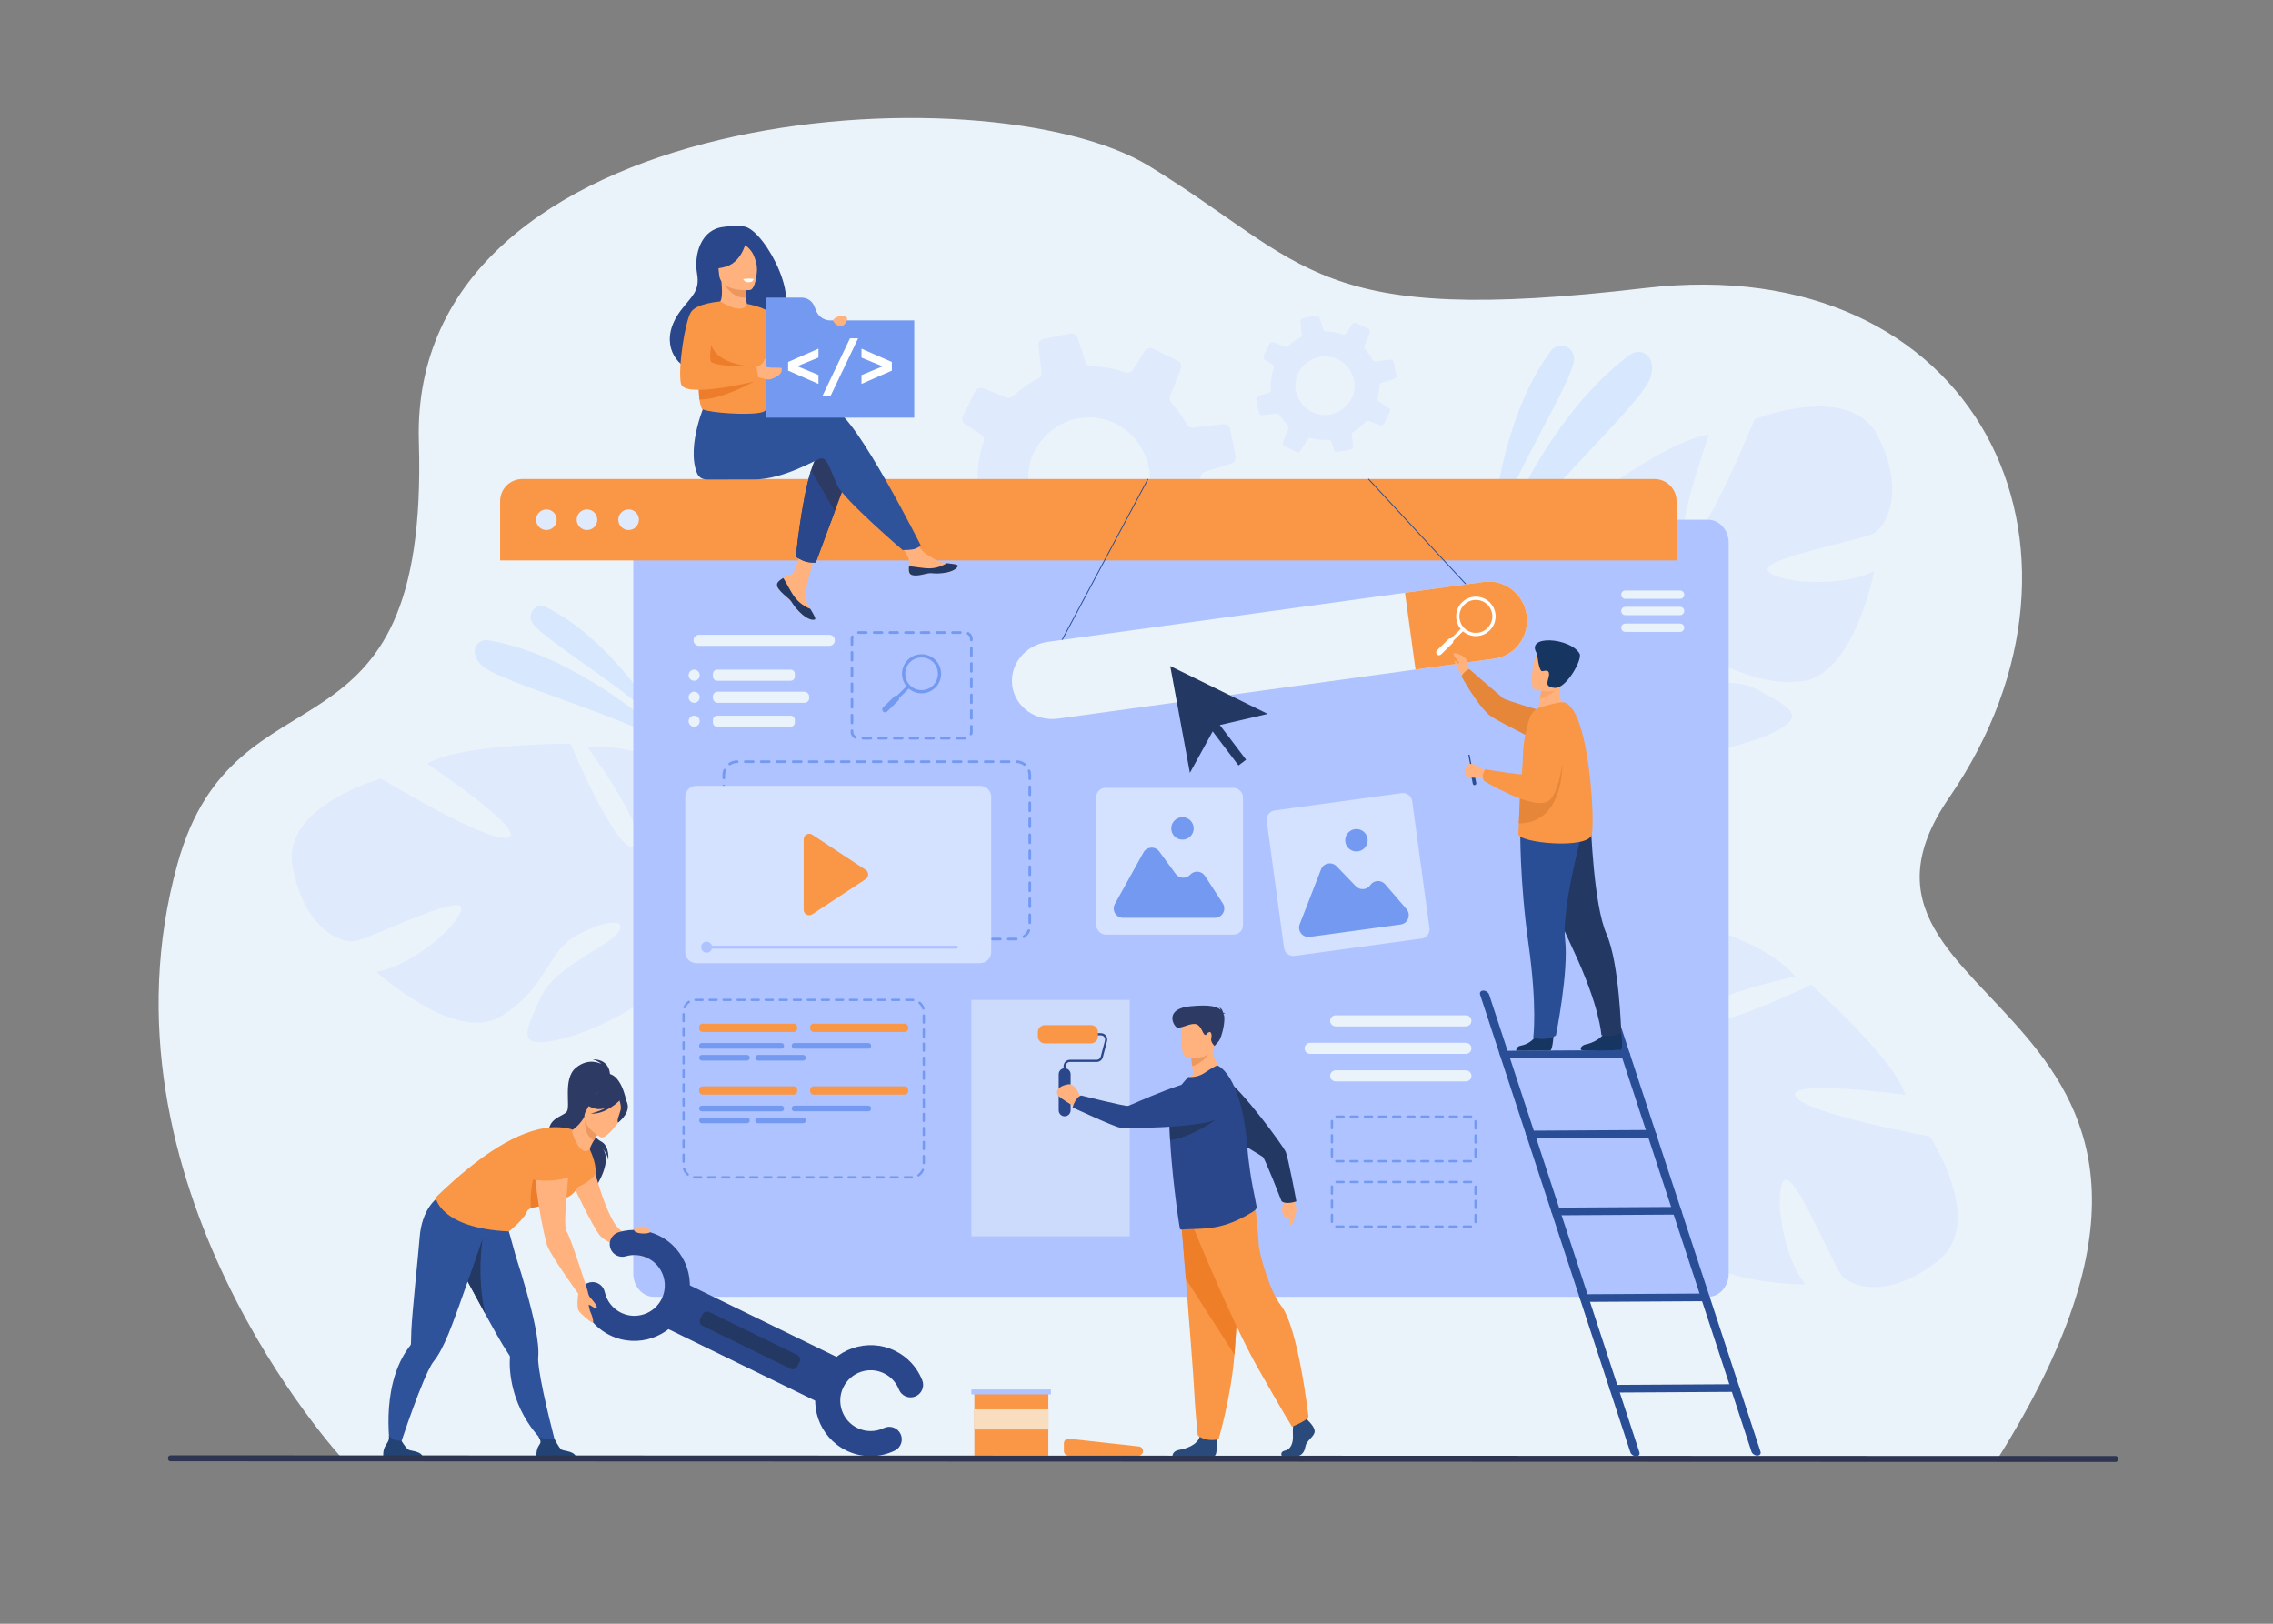
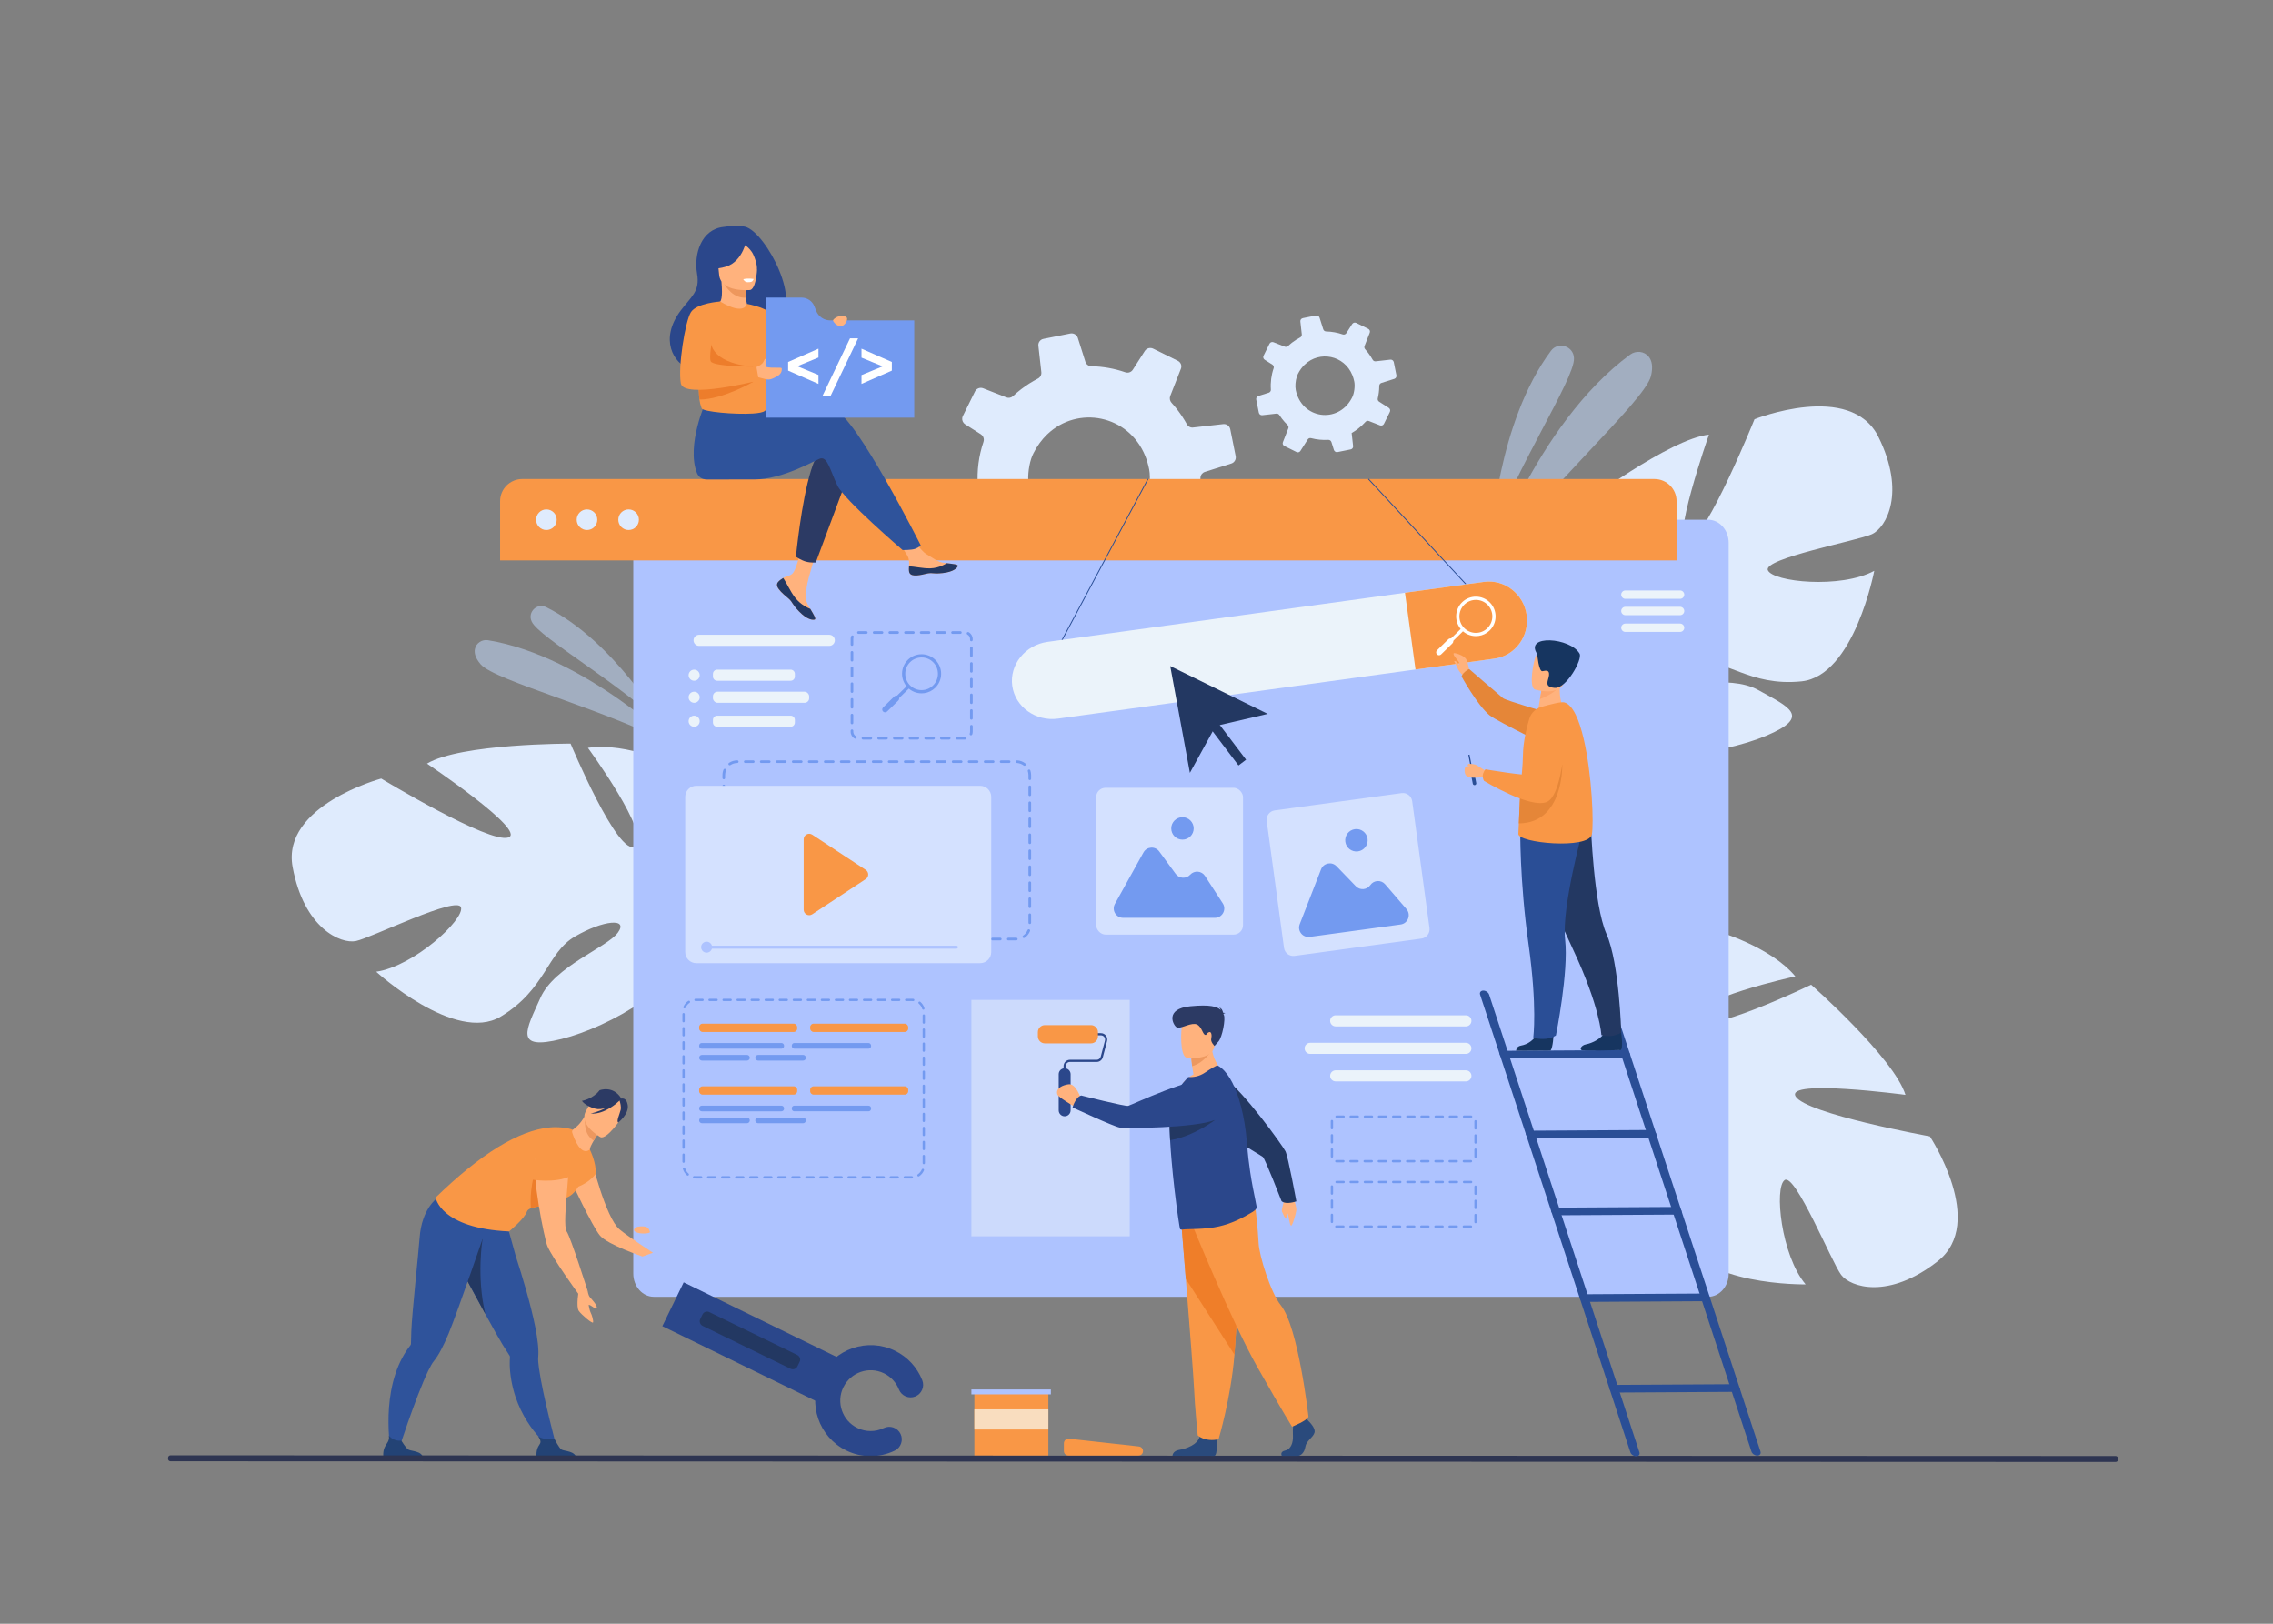
<svg xmlns="http://www.w3.org/2000/svg" id="_лой_1" data-name="‘лой_1" viewBox="0 0 2800 2000">
  <rect x="0" y="0" width="2800" height="2000" fill="#808080" stroke="none" />
  <defs>
    <style>
      .cls-1 {
        fill: #2e3552;
      }

      .cls-2 {
        fill: #234375;
      }

      .cls-3 {
        fill: #ed7d2b;
      }

      .cls-4 {
        fill: #2b478b;
      }

      .cls-5 {
        fill: #233862;
      }

      .cls-6 {
        fill: #ed975d;
      }

      .cls-7 {
        fill: #fff;
      }

      .cls-8, .cls-9 {
        fill: #ebf3fa;
      }

      .cls-8, .cls-10 {
        opacity: .5;
      }

      .cls-11 {
        fill: #ed985f;
      }

      .cls-12 {
        fill: #2f539b;
      }

      .cls-13 {
        fill: #2a4e96;
      }

      .cls-14 {
        fill: #f9ddbf;
      }

      .cls-15 {
        fill: #dfebfd;
      }

      .cls-16 {
        fill: #2a4a7c;
      }

      .cls-17 {
        fill: #163560;
      }

      .cls-18 {
        fill: #e58638;
      }

      .cls-19 {
        fill: #ffb27d;
      }

      .cls-20 {
        fill: #ef7e29;
      }

      .cls-21 {
        fill: #fca56b;
      }

      .cls-22 {
        fill: #2c3a64;
      }

      .cls-23 {
        fill: #f99746;
      }

      .cls-24 {
        fill: #d4e1ff;
      }

      .cls-25 {
        fill: #739af0;
      }

      .cls-10 {
        fill: #c5ddff;
      }

      .cls-26 {
        fill: #aec3ff;
      }
    </style>
  </defs>
-   <path class="cls-9" d="M421.41,1796.29s-312.49-338.38-202.58-732.84c71.79-257.64,309.81-101.55,297.13-519.22-12.68-417.67,701.33-461.08,899.29-339.9,197.96,121.17,202.15,198.6,610.92,150.48,408.77-48.12,586.66,319.11,374.87,627.63-185.46,270.17,418.67,243.07,59.54,814.61l-2039.17-.75Z" />
  <path class="cls-15" d="M1182.91,662.85l35.62-4.01c2.97-.31,5.86,1.08,7.48,3.58,2.06,3.2,4.27,6.34,6.63,9.41,4.38,5.71,9.07,10.99,14.11,15.75,2.36,2.24,3.14,5.63,1.93,8.62l-13.66,34.88c-1.49,3.71.15,7.97,3.79,9.76l30.69,15.2c3.48,1.71,7.66.53,9.76-2.7l18.56-29.08c1.74-2.87,5.21-4.2,8.55-3.31,14.1,3.73,28.77,5.18,43.45,4.33,3.54-.2,6.84,2.1,7.9,5.48l6.29,20.02c1.23,3.79,5.11,6.14,9.05,5.38l33.33-6.74c.69-.13,1.33-.33,1.92-.64,2.89-1.38,4.67-4.52,4.26-7.81l-2.97-26.61-.74-6.48c5.54-3.12,10.98-6.7,16.16-10.68,6.98-5.36,13.34-11.27,18.97-17.56,2.16-2.39,5.53-3.26,8.53-2.06l28.09,11.04c3.85,1.48,8.2-.18,9.99-3.87l11.63-23.46,3.31-6.73c1.82-3.67.6-8.15-2.85-10.33l-24.29-15.53c-2.84-1.77-4.23-5.13-3.42-8.32,2.26-9.58,3.53-19.37,3.7-29.16.08-.85.08-1.64.07-2.47-.02-.28.02-.56.05-.83.3-3.14,2.49-5.75,5.51-6.69l32.49-10.28c.37-.09.73-.27,1.06-.42,3.16-1.54,4.97-5.09,4.29-8.61l-6.67-33.24c-.81-4.01-4.53-6.73-8.63-6.3l-37.15,4.2c-3.15.39-6.17-1.23-7.67-4.02-3.35-6.1-7.23-12.05-11.63-17.79-2.33-3.04-4.77-5.96-7.3-8.74-2.04-2.28-2.65-5.51-1.52-8.35l13.12-33.53c1.46-3.68-.16-7.92-3.74-9.7l-30.38-14.99c-3.66-1.82-8.12-.62-10.37,2.88l-14.69,23c-1.97,3.09-5.74,4.4-9.19,3.25-13.5-4.68-27.65-7.18-41.91-7.53-3.37-.03-6.37-2.26-7.39-5.52l-9.25-29.28c-1.24-3.93-5.25-6.27-9.29-5.49l-33.12,6.63c-3.98.79-6.68,4.53-6.2,8.5l.16,1.56,3.46,30.92c.37,3.31-1.32,6.44-4.29,7.97l-.03.02c-7.09,3.67-13.97,8.01-20.55,13.05-3.51,2.69-6.81,5.52-10.01,8.47-2.2,2.08-5.38,2.69-8.19,1.6l-28.51-11.2c-3.9-1.55-8.34.19-10.17,3.91l-14.95,30.25c-.42.86-.65,1.78-.77,2.66-.3,2.89,1.04,5.86,3.59,7.5l19.43,12.35c2.36,1.54,3.74,4.23,3.63,6.98-.04.72-.16,1.46-.4,2.18-5.91,17.35-8.27,35.68-7,53.98.26,3.1-1.46,6-4.16,7.43-.39.2-.8.37-1.24.51l-26.31,8.31c-3.81,1.2-6.11,5.08-5.35,9.03l.15.77,6.47,32.4c.86,4.07,4.63,6.8,8.76,6.34ZM1410.79,561.7c2.04,5.09,3.68,10.58,4.83,16.45,2.18,11.19-.09,28.86-5.15,39.1-.54,1.1-1.09,2.17-1.65,3.24-34.85,64.7-126.22,51.83-141.26-21.17-1.95-9.55-.73-23.44,2.68-34.1.83-2.46,1.72-4.77,2.73-6.73,4.65-9.29,10.42-17.07,17-23.4,37.52-36.04,100.21-24.24,120.82,26.6Z" />
  <path class="cls-15" d="M2313.94,538.08c-34.2-68.92-152.59-21.74-152.59-21.74,0,0-58.14,144.05-81.82,151.91-23.68,7.86,25.66-132.87,25.66-132.87-47.95,4.79-156.37,86.27-156.37,86.27,0,0,37.13,147.21,12.25,149-24.88,1.79-26.23-132.02-26.23-132.02-42.81,22.7-74.75,84.25-74.75,84.25-35.93,97.05,90.54,138.17,90.54,138.17,0,0,11.77,51.29-8.34,116.81h0s-5.02,12.36-8.64,32.38l12.41-2.47c.35-3.53.83-6.97,1.45-10.3,0-.02,0-.04.01-.06,0-.05.02-.1.03-.14.47-2.09,1.15-5.06,2.01-8.69,0,0,0,0,0-.01,0,0,0,0,0-.02,2.32-8.18,3.79-14.17,4.62-18.45,0-.01,0-.03,0-.04,6.73-25.56,17.07-59.17,26.72-67.71,0,0-1.76-1.66-3.79-5.17,1.21,1.65,2.47,3.36,3.79,5.17,30.29,41.3,138.02,27.79,194.79,3.89,56.77-23.9,27.66-35.46-9.59-56.23-37.25-20.76-102.6-.36-124.44-7.06-21.84-6.7,4.88-23.05,44.94-27.86,40.06-4.8,67.62,30.73,132.57,24.14,64.94-6.59,89.68-136.12,89.68-136.12-41.29,22.4-125.03,13.8-131.08-.78-6.05-14.57,111.1-36.27,128.41-44.44,17.31-8.17,41.94-50.92,7.74-119.84Z" />
  <path class="cls-15" d="M360.45,1067.82c-13.92-75.67,109.14-108.84,109.14-108.84,0,0,132.86,80.49,156.53,72.59,23.66-7.9-100.16-91-100.16-91,41.26-24.89,176.89-24.63,176.89-24.63,0,0,58.48,140.1,79.47,126.62,20.99-13.48-58.11-121.41-58.11-121.41,47.88-7.48,110.33,22.66,110.33,22.66,86.92,56.17,10.3,164.88,10.3,164.88,0,0,21.31,48.12,76.67,88.51h0s11.42,6.88,26.32,20.75l-11.41,5.46c-2.4-2.61-4.84-5.08-7.34-7.38-.01-.02-.02-.03-.05-.04-.04-.03-.07-.07-.11-.1-1.63-1.39-3.95-3.36-6.81-5.75,0,0,0,0-.01,0,0,0-.01,0-.01-.01-6.75-5.16-11.52-9.07-14.76-12-.01,0-.02-.02-.03-.03-20.71-16.43-49.12-37.14-61.96-38.19,0,0,.41-2.38-.06-6.4.02,2.04.04,4.17.06,6.4.5,51.22-93.85,104.95-153.62,119.84-59.77,14.89-43.39-11.82-26.01-50.76,17.38-38.94,81.93-61.76,95.4-80.22,13.47-18.45-17.72-15.53-52.67,4.63-34.95,20.16-35.72,65.12-91.67,98.76-55.94,33.64-153.37-55.24-153.37-55.24,46.48-6.81,108.36-63.87,104.48-79.16-3.89-15.29-110.68,37.54-129.43,41.36-18.75,3.83-64.09-15.64-78.01-91.31Z" />
  <path class="cls-15" d="M2386.94,1553.5c60.55-47.46-9.66-153.83-9.66-153.83,0,0-152.85-27.72-165.34-49.31-12.5-21.59,135.31-1.82,135.31-1.82-14.42-45.98-116.19-135.63-116.19-135.63,0,0-136.62,66.21-143.42,42.21-6.8-24,123.96-52.46,123.96-52.46-30.91-37.32-97.66-56.11-97.66-56.11-102.32-15.5-116.94,116.69-116.94,116.69,0,0-47.84,21.93-116.07,15.52h0s-13.12-2.41-33.46-1.9l4.93,11.65c3.53-.37,6.99-.6,10.38-.66.02,0,.04,0,.06,0,.05,0,.1,0,.15,0,2.14.04,5.19.1,8.91.21,0,0,0,0,.01,0,0,0,.01,0,.02,0,8.48.61,14.64.84,19,.79.01,0,.03,0,.04,0,26.39,1.41,61.4,4.72,71.72,12.44,0,0,1.27-2.06,4.29-4.76-1.37,1.52-2.79,3.1-4.29,4.76-34.3,38.04.78,140.79,35.69,191.53,34.91,50.75,40.34,19.89,53.11-20.8,12.78-40.69-20.46-100.54-18.32-123.28,2.14-22.74,23.57.11,36.39,38.36,12.83,38.25-16.38,72.45,3.25,134.71,19.62,62.25,151.48,60.22,151.48,60.22-30.31-35.89-38.87-119.63-25.82-128.51,13.04-8.88,58.04,101.44,69.56,116.73,11.51,15.29,58.37,30.74,118.92-16.73Z" />
  <g>
    <path class="cls-10" d="M1837.2,662.71s7.1-141.77,73.37-230.65c8.81-11.81,27.62-5.97,28.33,8.74.01.25.02.49.03.75.8,25.15-72.59,136.51-101.73,221.16Z" />
    <path class="cls-10" d="M1831.21,703.57s59.69-180.7,176.97-266.88c7.15-5.26,17.4-4.23,22.91,2.72,3.59,4.53,5.57,11.85,2.71,23.7-7.64,31.59-137.25,145.06-202.59,240.47Z" />
  </g>
  <g>
    <path class="cls-10" d="M815.92,892.99s-59.49-103.76-143.21-145.2c-11.13-5.51-23.03,6.06-17.94,17.39.08.19.17.38.26.57,9.01,19.19,106.66,74.8,160.88,127.24Z" />
    <path class="cls-10" d="M836.02,921.39s-113.86-112.91-234.86-132.83c-7.38-1.21-14.68,3.47-16.17,10.79-.97,4.77.34,11.03,7.02,18.83,17.81,20.8,158.49,56.52,244.01,103.21Z" />
  </g>
  <path class="cls-26" d="M2129.5,668.69v900.1c0,15.75-11.37,28.52-25.38,28.52H805.47c-14.02,0-25.38-12.77-25.38-28.52v-900.1c0-15.76,11.37-28.52,25.38-28.52h1298.65c14.02,0,25.38,12.76,25.38,28.52Z" />
  <g>
    <path class="cls-23" d="M2065.31,617.3v72.99H616.02v-72.99c0-15.06,12.21-27.26,27.26-27.26h1394.77c15.05,0,27.26,12.2,27.26,27.26Z" />
    <g>
      <path class="cls-15" d="M660.35,640.17c0-7.01,5.68-12.69,12.69-12.69s12.69,5.68,12.69,12.69-5.68,12.69-12.69,12.69-12.69-5.68-12.69-12.69Z" />
      <path class="cls-15" d="M710.36,640.17c0-7.01,5.68-12.69,12.69-12.69s12.69,5.68,12.69,12.69-5.68,12.69-12.69,12.69-12.69-5.68-12.69-12.69Z" />
      <path class="cls-15" d="M761.64,640.17c0-7.01,5.68-12.69,12.69-12.69s12.69,5.68,12.69,12.69-5.68,12.69-12.69,12.69-12.69-5.68-12.69-12.69Z" />
    </g>
  </g>
  <path class="cls-15" d="M1554.93,511.41l17.35-1.95c1.45-.15,2.85.52,3.64,1.74,1,1.56,2.08,3.09,3.23,4.58,2.13,2.78,4.42,5.35,6.87,7.67,1.15,1.09,1.53,2.74.94,4.2l-6.65,16.99c-.73,1.81.07,3.88,1.85,4.75l14.95,7.4c1.7.83,3.73.26,4.75-1.32l9.04-14.16c.85-1.4,2.54-2.04,4.17-1.61,6.87,1.81,14.01,2.52,21.16,2.11,1.72-.1,3.33,1.02,3.85,2.67l3.06,9.75c.6,1.84,2.49,2.99,4.41,2.62l16.23-3.28c.33-.06.65-.16.94-.31,1.41-.67,2.27-2.2,2.08-3.8l-1.45-12.96-.36-3.16c2.7-1.52,5.35-3.26,7.87-5.2,3.4-2.61,6.5-5.49,9.24-8.55,1.05-1.17,2.7-1.59,4.15-1l13.68,5.37c1.88.72,3.99-.09,4.87-1.89l5.66-11.43,1.61-3.28c.89-1.79.29-3.97-1.39-5.03l-11.83-7.56c-1.38-.86-2.06-2.5-1.67-4.05,1.1-4.66,1.72-9.43,1.8-14.2.04-.42.04-.8.04-1.2,0-.14,0-.27.03-.4.15-1.53,1.21-2.8,2.68-3.26l15.82-5.01c.18-.04.36-.13.52-.2,1.54-.75,2.42-2.48,2.09-4.19l-3.25-16.19c-.39-1.95-2.2-3.28-4.2-3.07l-18.09,2.05c-1.53.19-3-.6-3.74-1.96-1.63-2.97-3.52-5.87-5.67-8.67-1.14-1.48-2.32-2.9-3.56-4.26-1-1.11-1.29-2.68-.74-4.06l6.39-16.33c.71-1.79-.08-3.85-1.82-4.72l-14.8-7.3c-1.79-.89-3.95-.3-5.05,1.4l-7.15,11.2c-.96,1.5-2.8,2.14-4.47,1.58-6.57-2.28-13.46-3.5-20.41-3.67-1.64-.01-3.1-1.1-3.6-2.69l-4.51-14.26c-.6-1.91-2.56-3.05-4.52-2.67l-16.13,3.23c-1.94.38-3.25,2.21-3.02,4.14l.08.76,1.68,15.06c.18,1.61-.64,3.13-2.09,3.88h-.01c-3.45,1.8-6.8,3.91-10.01,6.37-1.71,1.31-3.32,2.69-4.88,4.13-1.07,1.01-2.62,1.31-3.99.78l-13.89-5.46c-1.9-.75-4.06.09-4.95,1.9l-7.28,14.73c-.2.42-.32.87-.38,1.3-.14,1.41.51,2.85,1.75,3.65l9.46,6.01c1.15.75,1.82,2.06,1.77,3.4-.02.35-.08.71-.19,1.06-2.88,8.45-4.03,17.37-3.41,26.29.13,1.51-.71,2.92-2.03,3.62-.19.1-.39.18-.6.25l-12.81,4.05c-1.86.58-2.98,2.47-2.6,4.4l.07.38,3.15,15.78c.42,1.98,2.25,3.31,4.27,3.09ZM1665.92,462.15c.99,2.48,1.79,5.15,2.35,8.01,1.06,5.45-.04,14.05-2.51,19.04-.26.54-.53,1.06-.81,1.58-16.97,31.51-61.47,25.24-68.79-10.31-.95-4.65-.36-11.42,1.3-16.61.4-1.2.83-2.32,1.33-3.28,2.27-4.52,5.07-8.31,8.28-11.39,18.27-17.55,48.8-11.8,58.84,12.95Z" />
  <g>
-     <path class="cls-22" d="M751.43,1325.8s1.93-21.06-21.6-21.06c0,0,7.13,1.93,10.82,5.8,0,0-15.01-8.81-31.35,4.73-16.34,13.54-6.19,47.5-11.15,53.95-4.97,6.45-24.31,7.74-21.95,28.59,2.36,20.85,61.4,46.96,57.6,64.21,0,0,23.13-34.01,6.59-49.53,0,0,8.06,7.59,8.88,16.62,0,0,2.19-17.62-9.03-23.26-9.93-4.99-18.06-23.23-17.2-26.5.86-3.26,28.37-53.56,28.37-53.56Z" />
    <path class="cls-19" d="M728.26,1426.94s17.58,72.74,34.84,87.28c10.37,8.74,41.22,28.8,41.22,28.8l-12.83,4.66s-42.79-14.45-52.36-25.71c-9.58-11.26-35.8-67.7-35.8-67.7l24.94-27.33Z" />
    <path class="cls-12" d="M563.01,1554.73c.15.28.32.57.48.85,3.85,6.69,12.67,23.07,22.4,41.01,4.6,8.51,9.41,17.37,13.98,25.7,7.87,14.38,15.03,27.19,19.21,33.96,4.25,6.88,7.38,11.72,8.64,13.65h.01c.38.61.46,1.31.41,2.01-.44,6.07-.32,12.1.28,18.03,5.86,58.34,45.2,89.6,45.2,89.6l11.7,1.73s-16.55-61.32-21.43-95.99c-.82-5.87-1.18-10.64-.9-13.74.86-9.03-.74-22.29-3.78-37.52-5.4-27.06-15.31-60.26-23.92-86.85-.54-1.7-17-61.2-17-61.2-13.81,12.07-64.16,17.05-64.16,17.05,0,0-8.54,20.76,8.87,51.71Z" />
    <path class="cls-2" d="M709.87,1796.07h-48.82s-1.17-7.44,1.38-13.08c2.44-5.42,5.93-5.59.44-14.08,3.1,3.19,13.07,4.52,20.13,3.57.87,1.4,5.58,10.81,8.46,12.88,3.19,2.29,17.42,1.48,18.4,10.71Z" />
    <path class="cls-5" d="M563.01,1554.73c.15.28.32.57.48.85,3.85,6.69,24.66,45.12,34.38,63.05-11.26-46.35-3.43-92.69-3.43-92.69l-31.43,28.79Z" />
-     <path class="cls-22" d="M744.78,1322.84c.32-1.28-27.88,12.75-29.31,14.33-13.23,14.67-9.46,33.82-1.89,34,4.85.12,3.91,8.19,3.91,8.19l54.07-22.87s-6.51-37.96-26.79-33.65Z" />
    <path class="cls-23" d="M726.6,1416.01s8.23,16.44,7.2,29.78c0,0-9.92,15.66-35.65,19.63,0,0,22.12-49.42,28.45-49.41Z" />
    <path class="cls-12" d="M601.07,1506.65l.17-9.13c-18.19,2.29-62.72-21.74-62.72-21.74,0,0-19.03,12.66-21.64,48.81-1.27,17.64-9.32,92.26-10.21,114.54-.32,8.08-.43,13.84-.47,16.14,0,.01,0,.02,0,.02-.01.7-.34,1.32-.77,1.88-3.76,4.78-7.03,9.85-9.86,15.11-27.76,51.65-13.24,121.82-13.24,121.82l6.45-1.64s23.47-72.75,38.81-104.22c2.6-5.34,4.97-9.49,6.95-11.89,5.77-7.01,11.85-18.9,17.84-33.22,11.33-27.07,48.69-136.49,48.69-136.49Z" />
    <path class="cls-2" d="M521.15,1796.07h-48.82s-1.17-7.44,1.38-13.08c2.44-5.42,6.27-7.88,5.35-14.43,3.1,3.19,8.16,6.77,15.22,5.82.86,1.4,5.58,8.91,8.47,10.98,3.19,2.29,17.42,1.48,18.4,10.71Z" />
    <path class="cls-23" d="M694.86,1475.9c-6.56,1.12,1.07,6.33-7.95,7.31-12.84,1.4-26.09,2.36-33.03,5.13-2.53,1.01-4.23,2.26-4.75,3.85-3.01,9.05-22.07,24.6-22.07,24.6-85.01-3.87-90.48-41.76-90.48-41.76,55.17-53.58,102.11-82.79,140.9-86.4,9.44-.88,22.17.3,28.14,2.96,13.57,6.04,21,24.42,21,24.42,0,0-6.83,55.64-31.75,59.89Z" />
    <path class="cls-3" d="M686.91,1483.21c-12.84,1.4-26.09,2.36-33.03,5.13-2.84-42.4,17.17-74.29,17.17-74.29,0,0,13.05,53.11,15.86,69.16Z" />
    <path class="cls-19" d="M704.88,1395.09c2.43,7.6,10.52,29.26,21.73,20.92-.38-1.62,1.98-6.32,4.75-11.09,3.55-6.1,7.78-12.34,7.78-12.34l-18.27-16.01-1.09-.96c-4.78,8.34-9.48,12.36-13.59,15.43-1.25.93-1.78,2.55-1.31,4.04Z" />
    <path class="cls-11" d="M739.13,1392.6s-4.22,6.22-7.77,12.33c-11.36-7-11.37-21.06-10.49-28.34l18.27,16.01Z" />
    <path class="cls-19" d="M739.64,1400.62s-27.57-15.34-17.75-32.37c9.82-17.02,12.87-30.47,30.89-21.39,18.02,9.08,17.66,17.53,15.77,24.01-1.89,6.48-21.48,33.31-28.91,29.75Z" />
    <path class="cls-22" d="M773.21,1360.93c-1.26-7.56-5.1-8.28-7.78-7.78-10.18-16.84-26.82-10.27-26.82-10.27-8.89,11.15-21.73,13.05-21.73,13.05,0,0,3.2,5.95,16.38,9.64,4.03,1.12,8.6.44,13.01-1.04-9.15,5.1-18.71,7.05-18.71,7.05,17.37,1.59,33.9-14.29,35.62-15.99.8,2.46,2.21,7.62,1.37,11.38-1.14,5.12-5.69,14.39-2.91,15.59,0,0,13.48-10.31,11.59-21.64Z" />
    <g>
      <rect class="cls-4" x="817.46" y="1626.64" width="228.89" height="60.03" transform="translate(820.22 -240.84) rotate(25.99)" />
-       <path class="cls-4" d="M751.53,1644.76c-18.89-9.21-32.31-26.27-36.82-46.81-1.83-8.34,3.44-16.58,11.78-18.42,8.34-1.83,16.58,3.44,18.42,11.78,2.47,11.26,9.83,20.61,20.17,25.65,18.56,9.05,41.01,1.31,50.06-17.25,9.05-18.56,1.31-41.01-17.25-50.06-8.43-4.11-18.02-4.91-27-2.26-8.19,2.42-16.79-2.26-19.2-10.45-2.42-8.19,2.26-16.79,10.45-19.21,16.41-4.85,33.92-3.38,49.3,4.12,33.88,16.52,48.01,57.52,31.49,91.4-16.52,33.88-57.52,48.01-91.4,31.49Z" />
      <path class="cls-4" d="M1042.59,1786.66c-33.88-16.52-48.01-57.52-31.49-91.4,16.52-33.88,57.52-48.01,91.4-31.49,15.39,7.5,27.32,20.4,33.61,36.31,3.14,7.94-.76,16.92-8.7,20.06-7.94,3.14-16.92-.75-20.06-8.69-3.44-8.71-9.98-15.77-18.41-19.88-18.56-9.05-41.01-1.31-50.06,17.25-9.05,18.56-1.31,41.01,17.25,50.06,10.34,5.04,22.24,5.08,32.63.09,7.7-3.69,16.93-.45,20.62,7.25,3.69,7.7.45,16.93-7.25,20.62-18.96,9.09-40.67,9.03-59.55-.18Z" />
      <path class="cls-5" d="M973.88,1685.96l-108.39-52.84c-3.11-1.52-4.41-5.3-2.9-8.41l2.76-5.65c1.52-3.11,5.3-4.41,8.41-2.9l108.39,52.84c3.11,1.52,4.41,5.3,2.9,8.41l-2.75,5.65c-1.52,3.11-5.3,4.41-8.41,2.9Z" />
    </g>
    <path class="cls-19" d="M723.85,1589.95s.6,5.14,2.77,7.79c2.17,2.65,8.49,9.07,8.6,12.83,0,0-.32,1.67-1.67,1.36-1.35-.3-6.06-4.96-8.47-4.63,0,0,1.29,7.53,2.57,9.65,1.28,2.12,3.63,10.11,2.86,11.94s-13.55-8.82-17.42-14.03c-3.87-5.21-.06-26.33-.06-26.33l10.84,1.41Z" />
    <path class="cls-19" d="M697.98,1406.88s-32.28-1.76-38.02,18.5c-5.74,20.27,10.76,101.16,14.32,109.51,6.47,15.2,37.98,58.58,37.98,58.58l11.59-3.53s-21.01-66.28-25.7-72.84c-7.36-10.3,9.49-101.42-.17-110.24Z" />
    <path class="cls-23" d="M653.6,1452.49c.08.47,30.55,5.6,49.6-4.07,0,0,15.92-49.87-6.83-47.48-22.75,2.39-36.22,9.55-36.79,20.44-.57,10.89-5.98,31.11-5.98,31.11Z" />
    <path class="cls-19" d="M788.47,1510.59c-1.53.07-4.34.57-5.35,1.35-1.76,1.36-3.74,3.72.2,5.68,5.92,2.95,17.75,1.64,17.29-.14-1.46-5.59-3.59-7.29-12.14-6.9Z" />
  </g>
  <g>
    <path class="cls-19" d="M958.56,716.75c-1.56,1.78-1.75,3.78-.98,5.91,0,0,0,.02.02.03,1.42,3.94,6.13,8.33,11.6,12.72.7.56,1.32,1.08,1.86,1.55.14.12.28.25.42.38.11.1.22.2.32.29,5.1,4.7,3.18,5.78,12.34,15.31,10.44,10.87,17.63,11.06,19.68,10.07,1.73-.84-1.79-6.61-5.68-13.08-.19-.31-.37-.63-.57-.94-.52-.86-1.03-1.74-1.55-2.6-4.57-7.8-3.39-11.45-2.31-23.06.88-9.43,14.67-52.67,14.67-52.67l-20.01-3.45s-6.03,34.43-12.67,39.74c-3.55,2.83-7.53,2.86-10.94,4.96-.24.15-.48.29-.71.45-1.94,1.29-3.92,2.61-5.48,4.4Z" />
    <path class="cls-5" d="M958.56,716.75c-1.56,1.78-1.75,3.78-.98,5.91,0,0,0,.02.02.03,1.74,3.93,6.33,8.31,11.62,12.68.69.57,1.3,1.1,1.84,1.59.14.12.28.25.42.38.11.1.22.2.32.29,5.1,4.7,3.18,5.78,12.34,15.31,10.44,10.87,17.63,11.06,19.68,10.07,1.73-.84-1.79-6.61-5.68-13.08-2.03-.74-11.48-4.58-18.62-13.72-6.29-8.02-10.48-18.34-14.76-24.31-.24.15-.48.29-.71.45-1.94,1.29-3.92,2.61-5.48,4.4Z" />
    <path class="cls-19" d="M1119.93,704.25c1.24,6.18,10.04,5.15,19.88,2.74,9.84-2.4,7.5.45,21.5-1.1,14-1.55,18.24-6.77,18.67-8.85.38-1.85-6.54-2.5-13.96-3.35-.93-.11-1.87-.22-2.81-.34-8.38-1.05-14.51-6.46-22.12-10.9-7.21-4.21-17.97-21.34-17.97-21.34l-19.2,1.52s10.08,15.3,13.97,21.96c2.29,3.91,2.17,9.09,1.88,13.09-.15,2.17-.29,4.39.15,6.57Z" />
    <path class="cls-5" d="M1139.81,706.99c9.84-2.4,7.5.45,21.5-1.1,14-1.55,18.24-6.77,18.67-8.85.38-1.85-6.54-2.5-13.96-3.35l-.07.14s-8.4,5.95-20.05,6.23c-9.5.23-19.56-2.49-26.12-2.38-.15,2.17-.29,4.39.15,6.57,1.24,6.18,10.04,5.15,19.88,2.74Z" />
    <path class="cls-22" d="M1046.34,581.47l-17.95,48.3-23.44,63.07s-6.36.61-12.45-1.14c-5.61-1.62-12.04-5.86-12.04-5.86,0,0,6.51-67.72,18.65-106.59,3.11-9.98,6.6-18.05,10.44-22.59,18.82-22.24,36.79,24.81,36.79,24.81Z" />
    <path class="cls-12" d="M1028.09,504.76c-11.76-3.79-45.3,1.08-78.99,7.67l-7.05-11.64-72.78-5.68s-24.01,53.26-10.87,87.19c1.93,4.99,5.77,8.19,12.32,8.29,0,0,1.06,0,1.06,0,0,0,43.31-.03,57.38-.03,36.19,0,76.6-24.88,81.82-25.92,8.56-1.71,11.98,15.4,20.53,33.36,8.55,17.97,80.42,79.56,80.42,79.56,0,0,11.04.11,15.61-1.6,4.91-1.84,6.7-4.23,6.7-4.23,0,0-79.63-158.42-106.15-166.98Z" />
    <path class="cls-4" d="M917.93,279.24c-10.2-2.62-24.16-.01-26.47.22-27.69,2.73-37,33.62-32.8,57.58,3.87,22.12-7.35,28.24-20.35,45.71-26.07,35.03-9.03,64.56,11.54,72.18,12.34,4.57,29.48-6.96,29.48-6.96.31.12,53.84-35.07,75.79-54.91,36.54-14.3-11.19-107.13-37.18-113.81Z" />
    <path class="cls-19" d="M922.02,380.55c.73,2.56-11.38,7.27-20.63,5.54-8.7-1.62-18.45-11.81-16.44-12.76,3.33-1.58,5.57-5.52,3.75-26.78l1.66.19,27.83,3.18s.08,8.67.73,16.79c.54,6.82,1.92,9.67,3.1,13.85Z" />
    <path class="cls-6" d="M918.19,349.91s.08,8.67.73,16.79c-15.36.82-24.61-12.49-28.56-19.97l27.83,3.18Z" />
    <path class="cls-19" d="M923.93,357.18s-36.21,3.57-38.09-19.01c-1.88-22.58-7.81-37.33,15.23-40.57,23.04-3.23,28.25,5.01,30.71,12.39,2.46,7.39,1.52,45.67-7.85,47.19Z" />
    <path class="cls-4" d="M920.05,294.04s-4.56,27.59-25.18,34.14c-15.04,4.78-21.86,1.63-21.86,1.63,0,0,7.24-9.61,9.82-22.95.76-3.93,3.56-7.17,7.36-8.42,10.69-3.52,23.64-13.13,29.86-4.38Z" />
    <path class="cls-4" d="M913.23,299.92s6.82,1.52,12.87,10.33c3.3,4.81,7.13,16.94,6.48,22.31,0,0,6.34-25.53-2.9-35.03-9.8-10.07-16.45,2.4-16.45,2.4Z" />
    <path class="cls-23" d="M856.82,454.74c.64,2.74,1.2,5.27,1.65,7.59.74,3.76,1.24,6.99,1.6,9.85,1.11,8.91.77,14.18,1.52,19.96.41,3.23,1.18,6.61,2.71,10.86,1.5,4.14,40.85,7.82,63.23,6.34,7.11-.46,12.52-1.46,14.45-3.12,7.99-6.94,7.19,8.32,8.28-64.67.53-35.6-30.21-67.31-30.21-67.31,0,0-2.45,15.21-32.94-2.89-1.08-.63-13.09,17.15-24.65,39.04-12.73,24.18-9.24,29.3-5.65,44.36Z" />
-     <path class="cls-4" d="M1028.39,629.77l-23.44,63.07s-6.36.61-12.45-1.14c-5.61-1.62-12.04-5.86-12.04-5.86,0,0,6.51-67.72,18.65-106.59l29.28,50.52Z" />
    <path class="cls-23" d="M920.05,374.23s31.37,5.32,35.05,18.82c3.68,13.51,29.13,89.04,29.13,89.04,0,0-19.72,6.73-27.09-.64-7.37-7.37-25.63-68.35-25.63-68.35l-11.46-38.88Z" />
    <path class="cls-7" d="M915.58,343.86s1.52,3.71,5.53,3.71,5.09-.6,5.85-1.45c.76-.85,1.51-2.48,1.51-2.48,0,0-6.64-1.31-12.89.22Z" />
    <path class="cls-3" d="M860.07,472.18c1.11,8.91.77,14.18,1.52,19.96,28.48.09,66.56-22,66.56-22l-68.08,2.04Z" />
    <path class="cls-3" d="M928.15,451.47s-44.37-1.32-51.85-26.54c-8.22-27.71-17.42,11.39-17.42,11.39l4.9,24.96h48.68l15.69-9.81Z" />
    <g>
      <path class="cls-25" d="M1005.5,383.03l-2.4-5.94c-2.57-6.37-8.75-10.54-15.62-10.54h-44.23v147.89h182.98v-119.83h-103.54c-7.56,0-14.36-4.59-17.19-11.59Z" />
      <g>
        <path class="cls-7" d="M970.86,456.49v-10.66l37.39-16.38v10.89l-26.11,10.74,26.11,10.74v11.05l-37.39-16.38Z" />
        <path class="cls-7" d="M1047.11,416.71h9.97l-34.22,71.54h-9.97l34.22-71.54Z" />
        <path class="cls-7" d="M1098.63,445.83v10.66l-37.39,16.38v-10.89l26.11-10.74-26.11-10.74v-11.05l37.39,16.38Z" />
      </g>
    </g>
    <path class="cls-19" d="M928.15,457.31l3.21-5.04s2.54-.83,6.11-3.33c4.24-2.98,3.68-7.43,5.8-6.96l.03,9.8-.23.03c9.09,2.43,19.73-.21,19.94,2.05.59,6.23-4.23,9.03-8.27,10.98-3.09,1.49-6.6,3.73-12.18,2-4.08-1.27-10.5-2.56-10.5-2.56l-3.9-6.97Z" />
    <path class="cls-23" d="M887.11,371.35s-28.8,1.88-36,13.12c-7.2,11.23-16.13,68.27-12.39,87.86,3.74,19.59,95.98-3.74,95.98-3.74l-2.94-17s-53.23.31-56.27-6.62c-4.03-9.22,11.62-73.61,11.62-73.61Z" />
    <path class="cls-19" d="M1026.15,394.56c-.25.75,4.33,8.29,10.87,6.98,4.08-.82,9.38-9.6,4.72-11.53-7.77-3.23-14.93,2.56-15.59,4.55Z" />
  </g>
  <g>
    <rect class="cls-13" x="1247.16" y="689.7" width="227.16" height="1.1" transform="translate(111.04 1565.64) rotate(-61.91)" />
    <rect class="cls-13" x="1745.22" y="566.46" width="1.1" height="176.89" transform="translate(20.2 1361.33) rotate(-42.83)" />
    <g>
      <path class="cls-9" d="M1880.63,757.64c1.79,12.99-1.78,25.52-8.97,35.24-7.19,9.72-17.99,16.61-30.68,18.36l-537.63,73.87c-27.44,3.77-52.81-14.41-56.38-40.4-1.79-12.99,2.2-25.58,10.07-35.38,7.86-9.81,19.61-16.83,33.33-18.72l537.63-73.87c25.38-3.49,49.07,14.92,52.64,40.9Z" />
      <path class="cls-23" d="M1880.63,757.64c1.79,12.99-1.78,25.52-8.97,35.24-7.19,9.72-17.99,16.61-30.68,18.36l-97.29,13.37-12.98-94.5,97.29-13.37c25.38-3.49,49.07,14.92,52.64,40.9Z" />
      <g>
        <path class="cls-7" d="M1821.42,783.28c-1.2.16-2.41.24-3.64.23-6.49-.08-12.57-2.67-17.1-7.32-9.37-9.59-9.19-25.01.4-34.37h0c9.59-9.37,25.01-9.19,34.37.4,9.37,9.59,9.19,25.01-.4,34.37-3.76,3.68-8.51,5.99-13.63,6.69ZM1803.87,744.68c-8.01,7.82-8.16,20.7-.33,28.71,3.79,3.88,8.86,6.05,14.29,6.11,5.42.06,10.54-1.99,14.42-5.78,8.01-7.82,8.16-20.7.33-28.71-7.82-8.01-20.71-8.16-28.71-.33h0Z" />
        <rect class="cls-7" x="1788.24" y="769.8" width="4" height="33.17" transform="translate(1101.5 -1043.64) rotate(45.66)" />
        <path class="cls-7" d="M1770.13,806.03h0c-1.38-1.41-1.35-3.68.06-5.06l13.97-13.65c1.41-1.38,3.67-1.35,5.05.06h0c1.38,1.41,1.35,3.68-.06,5.05l-13.97,13.65c-1.41,1.38-3.68,1.35-5.05-.06Z" />
      </g>
    </g>
  </g>
  <g>
    <rect class="cls-23" x="861.23" y="1260.86" width="120.79" height="10.25" rx="4.23" ry="4.23" />
    <g>
      <path class="cls-25" d="M920.15,1306.34h-55.42c-1.93,0-3.5-1.57-3.5-3.5h0c0-1.93,1.57-3.5,3.5-3.5h55.42c1.93,0,3.5,1.57,3.5,3.5h0c0,1.93-1.57,3.5-3.5,3.5Z" />
      <g>
        <path class="cls-25" d="M864.49,1284.68h98.1c1.8,0,3.25,1.46,3.25,3.25v.48c0,1.8-1.46,3.25-3.25,3.25h-98.1c-1.8,0-3.25-1.46-3.25-3.25v-.48c0-1.8,1.46-3.25,3.25-3.25Z" />
        <rect class="cls-25" x="975.38" y="1284.68" width="97.68" height="6.99" rx="3.14" ry="3.14" />
        <path class="cls-25" d="M989.28,1306.34h-55.42c-1.93,0-3.5-1.57-3.5-3.5h0c0-1.93,1.57-3.5,3.5-3.5h55.42c1.93,0,3.5,1.57,3.5,3.5h0c0,1.93-1.57,3.5-3.5,3.5Z" />
      </g>
    </g>
    <rect class="cls-23" x="998.01" y="1260.86" width="120.79" height="10.25" rx="4.23" ry="4.23" />
  </g>
  <g>
    <path class="cls-23" d="M865.46,1338.02h112.33c2.34,0,4.23,1.9,4.23,4.23v1.78c0,2.34-1.9,4.23-4.23,4.23h-112.32c-2.34,0-4.23-1.9-4.23-4.23v-1.78c0-2.34,1.9-4.23,4.23-4.23Z" />
    <g>
      <path class="cls-25" d="M920.15,1383.5h-55.42c-1.93,0-3.5-1.57-3.5-3.5h0c0-1.93,1.57-3.5,3.5-3.5h55.42c1.93,0,3.5,1.57,3.5,3.5h0c0,1.93-1.57,3.5-3.5,3.5Z" />
      <g>
        <path class="cls-25" d="M864.49,1361.84h98.1c1.8,0,3.25,1.46,3.25,3.25v.49c0,1.8-1.46,3.25-3.25,3.25h-98.1c-1.8,0-3.25-1.46-3.25-3.25v-.48c0-1.8,1.46-3.25,3.25-3.25Z" />
        <path class="cls-25" d="M978.52,1361.84h91.39c1.74,0,3.14,1.41,3.14,3.14v.7c0,1.74-1.41,3.14-3.14,3.14h-91.4c-1.74,0-3.15-1.41-3.15-3.15v-.7c0-1.74,1.41-3.15,3.15-3.15Z" />
        <path class="cls-25" d="M989.28,1383.5h-55.42c-1.93,0-3.5-1.57-3.5-3.5h0c0-1.93,1.57-3.5,3.5-3.5h55.42c1.93,0,3.5,1.57,3.5,3.5h0c0,1.93-1.57,3.5-3.5,3.5Z" />
      </g>
    </g>
    <path class="cls-23" d="M1002.24,1338.02h112.33c2.34,0,4.23,1.9,4.23,4.23v1.78c0,2.34-1.9,4.23-4.23,4.23h-112.32c-2.34,0-4.23-1.9-4.23-4.23v-1.78c0-2.34,1.9-4.23,4.23-4.23Z" />
  </g>
  <g>
    <polygon class="cls-5" points="1561.63 879.29 1497.48 894.22 1465.76 951.94 1441.54 820.39 1561.63 879.29" />
    <rect class="cls-5" x="1503.93" y="878.2" width="11.73" height="67.85" transform="translate(-244.42 1097) rotate(-37.15)" />
  </g>
  <g>
    <rect class="cls-24" x="1350.33" y="970.34" width="180.86" height="180.86" rx="11.56" ry="11.56" />
    <g>
      <path class="cls-25" d="M1373.44,1113.37l35.14-63.36c4.09-7.38,14.45-8.03,19.43-1.23l20.27,27.65c4.31,5.88,12.93,6.35,17.85.97h0c5.11-5.58,14.12-4.83,18.23,1.52l21.88,33.77c4.98,7.69-.54,17.84-9.7,17.84h-112.99c-8.81,0-14.38-9.46-10.11-17.17Z" />
      <path class="cls-25" d="M1442.79,1020.4c0-7.64,6.19-13.83,13.82-13.83s13.83,6.19,13.83,13.83-6.19,13.82-13.83,13.82-13.82-6.19-13.82-13.82Z" />
    </g>
  </g>
  <g>
    <path class="cls-24" d="M1751.01,1156.08l-156.3,21.32c-6.33.86-12.15-3.57-13.02-9.89l-21.32-156.29c-.86-6.33,3.57-12.15,9.89-13.02l156.3-21.32c6.33-.86,12.15,3.57,13.02,9.89l21.32,156.3c.86,6.33-3.57,12.15-9.89,13.02Z" />
    <g>
      <path class="cls-25" d="M1601.04,1138.35l26.26-67.53c3.06-7.86,13.23-9.91,19.09-3.84l23.82,24.66c5.07,5.25,13.67,4.54,17.82-1.45h0c4.31-6.22,13.33-6.7,18.27-.96l26.24,30.51c5.98,6.95,1.88,17.75-7.2,18.99l-111.96,15.27c-8.73,1.19-15.53-7.43-12.34-15.64Z" />
      <path class="cls-25" d="M1657.2,1036.86c-1.03-7.57,4.26-14.54,11.83-15.57,7.57-1.03,14.54,4.26,15.57,11.83,1.03,7.57-4.26,14.53-11.83,15.57-7.57,1.03-14.53-4.26-15.57-11.83Z" />
    </g>
  </g>
  <g>
    <rect class="cls-23" x="1200.3" y="1714.81" width="91.15" height="78.15" />
    <rect class="cls-26" x="1196.62" y="1711.47" width="97.91" height="6.04" />
    <rect class="cls-14" x="1200.3" y="1735.96" width="91.15" height="24.82" />
  </g>
  <path class="cls-23" d="M1402.34,1793.02h-86.07c-3.15,0-5.71-2.55-5.71-5.7v-9.55c0-3.4,2.95-6.05,6.33-5.67l86.07,9.55c2.89.32,5.08,2.76,5.08,5.67h0c0,3.15-2.55,5.7-5.7,5.7Z" />
  <path class="cls-1" d="M2606.14,1800.75l-2396.18-.83c-1.61,0-2.92-1.32-2.92-2.92v-1.5c0-1.61,1.32-2.92,2.92-2.92l2396.18.83c1.61,0,2.92,1.32,2.92,2.92v1.5c0,1.61-1.32,2.92-2.92,2.92Z" />
  <path class="cls-25" d="M1252,1158.31h-9.92c-.9,0-1.63-.73-1.63-1.63s.73-1.63,1.63-1.63h9.85c.9,0,1.66.73,1.66,1.63s-.7,1.63-1.6,1.63ZM1232.23,1158.31h-9.85c-.9,0-1.63-.73-1.63-1.63s.73-1.63,1.63-1.63h9.85c.9,0,1.63.73,1.63,1.63s-.73,1.63-1.63,1.63ZM1212.53,1158.31h-9.85c-.9,0-1.63-.73-1.63-1.63s.73-1.63,1.63-1.63h9.85c.9,0,1.63.73,1.63,1.63s-.73,1.63-1.63,1.63ZM1192.83,1158.31h-9.85c-.9,0-1.63-.73-1.63-1.63s.73-1.63,1.63-1.63h9.85c.9,0,1.63.73,1.63,1.63s-.73,1.63-1.63,1.63ZM1173.12,1158.31h-9.85c-.9,0-1.63-.73-1.63-1.63s.73-1.63,1.63-1.63h9.85c.9,0,1.63.73,1.63,1.63s-.73,1.63-1.63,1.63ZM1153.42,1158.31h-9.85c-.9,0-1.63-.73-1.63-1.63s.73-1.63,1.63-1.63h9.85c.9,0,1.63.73,1.63,1.63s-.73,1.63-1.63,1.63ZM1133.72,1158.31h-9.85c-.9,0-1.63-.73-1.63-1.63s.73-1.63,1.63-1.63h9.85c.9,0,1.63.73,1.63,1.63s-.73,1.63-1.63,1.63ZM1114.02,1158.31h-9.85c-.9,0-1.63-.73-1.63-1.63s.73-1.63,1.63-1.63h9.85c.9,0,1.63.73,1.63,1.63s-.73,1.63-1.63,1.63ZM1094.31,1158.31h-9.85c-.9,0-1.63-.73-1.63-1.63s.73-1.63,1.63-1.63h9.85c.9,0,1.63.73,1.63,1.63s-.73,1.63-1.63,1.63ZM1074.61,1158.31h-9.85c-.9,0-1.63-.73-1.63-1.63s.73-1.63,1.63-1.63h9.85c.9,0,1.63.73,1.63,1.63s-.73,1.63-1.63,1.63ZM1054.91,1158.31h-9.85c-.9,0-1.63-.73-1.63-1.63s.73-1.63,1.63-1.63h9.85c.9,0,1.63.73,1.63,1.63s-.73,1.63-1.63,1.63ZM1035.21,1158.31h-9.85c-.9,0-1.63-.73-1.63-1.63s.73-1.63,1.63-1.63h9.85c.9,0,1.63.73,1.63,1.63s-.73,1.63-1.63,1.63ZM1015.5,1158.31h-9.85c-.9,0-1.63-.73-1.63-1.63s.73-1.63,1.63-1.63h9.85c.9,0,1.63.73,1.63,1.63s-.73,1.63-1.63,1.63ZM995.8,1158.31h-9.85c-.9,0-1.63-.73-1.63-1.63s.73-1.63,1.63-1.63h9.85c.9,0,1.63.73,1.63,1.63s-.73,1.63-1.63,1.63ZM976.1,1158.31h-9.85c-.9,0-1.63-.73-1.63-1.63s.73-1.63,1.63-1.63h9.85c.9,0,1.63.73,1.63,1.63s-.73,1.63-1.63,1.63ZM956.4,1158.31h-9.85c-.9,0-1.63-.73-1.63-1.63s.73-1.63,1.63-1.63h9.85c.9,0,1.63.73,1.63,1.63s-.73,1.63-1.63,1.63ZM936.7,1158.31h-9.85c-.9,0-1.63-.73-1.63-1.63s.73-1.63,1.63-1.63h9.85c.9,0,1.63.73,1.63,1.63s-.73,1.63-1.63,1.63ZM916.99,1158.31h-8.78c-.39,0-.78-.01-1.17-.04-.9-.06-1.58-.83-1.52-1.73.06-.9.83-1.6,1.73-1.52.32.02.64.03.97.03h8.78c.9,0,1.63.73,1.63,1.63s-.73,1.63-1.63,1.63ZM1261.27,1155.44c-.52,0-1.03-.25-1.35-.71-.51-.75-.31-1.76.43-2.27,2.48-1.69,4.38-4.04,5.5-6.81.34-.84,1.29-1.24,2.12-.9.84.34,1.24,1.29.9,2.12-1.36,3.37-3.67,6.24-6.69,8.29-.28.19-.6.28-.91.28ZM898.06,1154.86c-.35,0-.7-.11-.99-.34-2.89-2.23-5.03-5.23-6.18-8.68-.29-.85.18-1.78,1.03-2.06.85-.28,1.78.18,2.06,1.03.95,2.83,2.7,5.3,5.08,7.13.71.55.85,1.57.3,2.29-.32.42-.8.64-1.29.64ZM1268.57,1138.2c-.9,0-1.63-.73-1.63-1.63v-9.85c0-.9.73-1.63,1.63-1.63s1.63.73,1.63,1.63v9.85c0,.9-.73,1.63-1.63,1.63ZM891.58,1137.19c-.9,0-1.63-.73-1.63-1.63v-9.85c0-.9.73-1.63,1.63-1.63s1.63.73,1.63,1.63v9.85c0,.9-.73,1.63-1.63,1.63ZM1268.57,1118.49c-.9,0-1.63-.73-1.63-1.63v-9.85c0-.9.73-1.63,1.63-1.63s1.63.73,1.63,1.63v9.85c0,.9-.73,1.63-1.63,1.63ZM891.58,1117.49c-.9,0-1.63-.73-1.63-1.63v-9.85c0-.9.73-1.63,1.63-1.63s1.63.73,1.63,1.63v9.85c0,.9-.73,1.63-1.63,1.63ZM1268.57,1098.79c-.9,0-1.63-.73-1.63-1.63v-9.85c0-.9.73-1.63,1.63-1.63s1.63.73,1.63,1.63v9.85c0,.9-.73,1.63-1.63,1.63ZM891.58,1097.79c-.9,0-1.63-.73-1.63-1.63v-9.85c0-.9.73-1.63,1.63-1.63s1.63.73,1.63,1.63v9.85c0,.9-.73,1.63-1.63,1.63ZM1268.57,1079.09c-.9,0-1.63-.73-1.63-1.63v-9.85c0-.9.73-1.63,1.63-1.63s1.63.73,1.63,1.63v9.85c0,.9-.73,1.63-1.63,1.63ZM891.58,1078.09c-.9,0-1.63-.73-1.63-1.63v-9.85c0-.9.73-1.63,1.63-1.63s1.63.73,1.63,1.63v9.85c0,.9-.73,1.63-1.63,1.63ZM1268.57,1059.39c-.9,0-1.63-.73-1.63-1.63v-9.85c0-.9.73-1.63,1.63-1.63s1.63.73,1.63,1.63v9.85c0,.9-.73,1.63-1.63,1.63ZM891.58,1058.38c-.9,0-1.63-.73-1.63-1.63v-9.85c0-.9.73-1.63,1.63-1.63s1.63.73,1.63,1.63v9.85c0,.9-.73,1.63-1.63,1.63ZM1268.57,1039.68c-.9,0-1.63-.73-1.63-1.63v-9.85c0-.9.73-1.63,1.63-1.63s1.63.73,1.63,1.63v9.85c0,.9-.73,1.63-1.63,1.63ZM891.58,1038.68c-.9,0-1.63-.73-1.63-1.63v-9.85c0-.9.73-1.63,1.63-1.63s1.63.73,1.63,1.63v9.85c0,.9-.73,1.63-1.63,1.63ZM1268.57,1019.98c-.9,0-1.63-.73-1.63-1.63v-9.85c0-.9.73-1.63,1.63-1.63s1.63.73,1.63,1.63v9.85c0,.9-.73,1.63-1.63,1.63ZM891.58,1018.98c-.9,0-1.63-.73-1.63-1.63v-9.85c0-.9.73-1.63,1.63-1.63s1.63.73,1.63,1.63v9.85c0,.9-.73,1.63-1.63,1.63ZM1268.57,1000.28c-.9,0-1.63-.73-1.63-1.63v-9.85c0-.9.73-1.63,1.63-1.63s1.63.73,1.63,1.63v9.85c0,.9-.73,1.63-1.63,1.63ZM891.58,999.28c-.9,0-1.63-.73-1.63-1.63v-9.85c0-.9.73-1.63,1.63-1.63s1.63.73,1.63,1.63v9.85c0,.9-.73,1.63-1.63,1.63ZM1268.57,980.58c-.9,0-1.63-.73-1.63-1.63v-9.85c0-.9.73-1.63,1.63-1.63s1.63.73,1.63,1.63v9.85c0,.9-.73,1.63-1.63,1.63ZM891.58,979.57c-.9,0-1.63-.73-1.63-1.63v-9.85c0-.9.73-1.63,1.63-1.63s1.63.73,1.63,1.63v9.85c0,.9-.73,1.63-1.63,1.63ZM1268.57,960.87c-.9,0-1.63-.73-1.63-1.63v-4.45c0-1.64-.26-3.25-.78-4.79-.29-.85.17-1.78,1.03-2.07.85-.29,1.78.17,2.07,1.03.63,1.87.95,3.84.95,5.83v4.45c0,.9-.73,1.63-1.63,1.63ZM891.58,959.87c-.9,0-1.63-.73-1.63-1.63v-3.44c0-2.37.45-4.68,1.33-6.86.34-.83,1.29-1.24,2.12-.9.83.34,1.24,1.29.9,2.12-.73,1.79-1.09,3.69-1.09,5.64v3.44c0,.9-.73,1.63-1.63,1.63ZM1262.05,943.22c-.35,0-.7-.11-.99-.34-2.37-1.82-5.21-2.88-8.19-3.07-.9-.06-1.58-.83-1.53-1.73.05-.9.84-1.59,1.73-1.53,3.64.22,7.09,1.51,9.98,3.74.71.55.85,1.57.3,2.29-.32.42-.81.64-1.29.64ZM898.9,942.64c-.52,0-1.04-.25-1.35-.72-.5-.75-.31-1.76.44-2.26,3.01-2.04,6.54-3.12,10.19-3.13h0c.9,0,1.63.73,1.63,1.63,0,.9-.73,1.63-1.63,1.63-3,0-5.89.89-8.37,2.57-.28.19-.6.28-.91.28ZM1243.12,939.79h-9.85c-.9,0-1.63-.73-1.63-1.63s.73-1.63,1.63-1.63h9.85c.9,0,1.63.73,1.63,1.63s-.73,1.63-1.63,1.63ZM1223.41,939.79h-9.85c-.9,0-1.63-.73-1.63-1.63s.73-1.63,1.63-1.63h9.85c.9,0,1.63.73,1.63,1.63s-.73,1.63-1.63,1.63ZM1203.71,939.79h-9.85c-.9,0-1.63-.73-1.63-1.63s.73-1.63,1.63-1.63h9.85c.9,0,1.63.73,1.63,1.63s-.73,1.63-1.63,1.63ZM1184.01,939.79h-9.85c-.9,0-1.63-.73-1.63-1.63s.73-1.63,1.63-1.63h9.85c.9,0,1.63.73,1.63,1.63s-.73,1.63-1.63,1.63ZM1164.31,939.79h-9.85c-.9,0-1.63-.73-1.63-1.63s.73-1.63,1.63-1.63h9.85c.9,0,1.63.73,1.63,1.63s-.73,1.63-1.63,1.63ZM1144.61,939.79h-9.85c-.9,0-1.63-.73-1.63-1.63s.73-1.63,1.63-1.63h9.85c.9,0,1.63.73,1.63,1.63s-.73,1.63-1.63,1.63ZM1124.9,939.79h-9.85c-.9,0-1.63-.73-1.63-1.63s.73-1.63,1.63-1.63h9.85c.9,0,1.63.73,1.63,1.63s-.73,1.63-1.63,1.63ZM1105.2,939.79h-9.85c-.9,0-1.63-.73-1.63-1.63s.73-1.63,1.63-1.63h9.85c.9,0,1.63.73,1.63,1.63s-.73,1.63-1.63,1.63ZM1085.5,939.79h-9.85c-.9,0-1.63-.73-1.63-1.63s.73-1.63,1.63-1.63h9.85c.9,0,1.63.73,1.63,1.63s-.73,1.63-1.63,1.63ZM1065.8,939.79h-9.85c-.9,0-1.63-.73-1.63-1.63s.73-1.63,1.63-1.63h9.85c.9,0,1.63.73,1.63,1.63s-.73,1.63-1.63,1.63ZM1046.09,939.79h-9.85c-.9,0-1.63-.73-1.63-1.63s.73-1.63,1.63-1.63h9.85c.9,0,1.63.73,1.63,1.63s-.73,1.63-1.63,1.63ZM1026.39,939.79h-9.85c-.9,0-1.63-.73-1.63-1.63s.73-1.63,1.63-1.63h9.85c.9,0,1.63.73,1.63,1.63s-.73,1.63-1.63,1.63ZM1006.69,939.79h-9.85c-.9,0-1.63-.73-1.63-1.63s.73-1.63,1.63-1.63h9.85c.9,0,1.63.73,1.63,1.63s-.73,1.63-1.63,1.63ZM986.99,939.79h-9.85c-.9,0-1.63-.73-1.63-1.63s.73-1.63,1.63-1.63h9.85c.9,0,1.63.73,1.63,1.63s-.73,1.63-1.63,1.63ZM967.29,939.79h-9.85c-.9,0-1.63-.73-1.63-1.63s.73-1.63,1.63-1.63h9.85c.9,0,1.63.73,1.63,1.63s-.73,1.63-1.63,1.63ZM947.58,939.79h-9.85c-.9,0-1.63-.73-1.63-1.63s.73-1.63,1.63-1.63h9.85c.9,0,1.63.73,1.63,1.63s-.73,1.63-1.63,1.63ZM927.88,939.79h-9.85c-.9,0-1.63-.73-1.63-1.63s.73-1.63,1.63-1.63h9.85c.9,0,1.63.73,1.63,1.63s-.73,1.63-1.63,1.63Z" />
  <path class="cls-25" d="M1811.99,1431.71h-8.79c-.8,0-1.44-.65-1.44-1.44s.65-1.44,1.44-1.44h8.73c.8,0,1.48.65,1.48,1.44s-.61,1.44-1.41,1.44ZM1794.47,1431.71h-8.73c-.8,0-1.44-.65-1.44-1.44s.65-1.44,1.44-1.44h8.73c.8,0,1.44.65,1.44,1.44s-.65,1.44-1.44,1.44ZM1777.02,1431.71h-8.73c-.8,0-1.44-.65-1.44-1.44s.65-1.44,1.44-1.44h8.73c.8,0,1.44.65,1.44,1.44s-.65,1.44-1.44,1.44ZM1759.57,1431.71h-8.73c-.8,0-1.44-.65-1.44-1.44s.65-1.44,1.44-1.44h8.73c.8,0,1.44.65,1.44,1.44s-.65,1.44-1.44,1.44ZM1742.11,1431.71h-8.73c-.8,0-1.44-.65-1.44-1.44s.65-1.44,1.44-1.44h8.73c.8,0,1.44.65,1.44,1.44s-.65,1.44-1.44,1.44ZM1724.66,1431.71h-8.73c-.8,0-1.44-.65-1.44-1.44s.65-1.44,1.44-1.44h8.73c.8,0,1.44.65,1.44,1.44s-.65,1.44-1.44,1.44ZM1707.21,1431.71h-8.73c-.8,0-1.44-.65-1.44-1.44s.65-1.44,1.44-1.44h8.73c.8,0,1.44.65,1.44,1.44s-.65,1.44-1.44,1.44ZM1689.75,1431.71h-8.73c-.8,0-1.44-.65-1.44-1.44s.65-1.44,1.44-1.44h8.73c.8,0,1.44.65,1.44,1.44s-.65,1.44-1.44,1.44ZM1672.3,1431.71h-8.73c-.8,0-1.44-.65-1.44-1.44s.65-1.44,1.44-1.44h8.73c.8,0,1.44.65,1.44,1.44s-.65,1.44-1.44,1.44ZM1654.84,1431.71h-8.43c-.12,0-.25,0-.37,0-.8-.04-1.41-.72-1.37-1.51.04-.8.69-1.4,1.51-1.37.08,0,.15,0,.23,0h8.43c.8,0,1.44.65,1.44,1.44s-.65,1.44-1.44,1.44ZM1817.64,1426.18h-.05c-.8-.03-1.42-.69-1.4-1.49v-.14s0-8.54,0-8.54c0-.8.65-1.44,1.44-1.44s1.44.65,1.44,1.44v8.77c-.03.78-.67,1.4-1.45,1.4ZM1640.71,1425.94c-.8,0-1.44-.65-1.44-1.44v-8.73c0-.8.65-1.44,1.44-1.44s1.44.65,1.44,1.44v8.73c0,.8-.65,1.44-1.44,1.44ZM1817.64,1408.72c-.8,0-1.44-.65-1.44-1.44v-8.73c0-.8.65-1.44,1.44-1.44s1.44.65,1.44,1.44v8.73c0,.8-.65,1.44-1.44,1.44ZM1640.71,1408.49c-.8,0-1.44-.65-1.44-1.44v-8.73c0-.8.65-1.44,1.44-1.44s1.44.65,1.44,1.44v8.73c0,.8-.65,1.44-1.44,1.44ZM1817.64,1391.27c-.8,0-1.44-.65-1.44-1.44v-8.73c0-.8.65-1.44,1.44-1.44s1.44.65,1.44,1.44v8.73c0,.8-.65,1.44-1.44,1.44ZM1640.71,1391.04c-.8,0-1.44-.65-1.44-1.44v-8.51c0-.09,0-.18,0-.28.03-.8.67-1.43,1.5-1.38.8.03,1.42.7,1.38,1.5v.16s0,8.51,0,8.51c0,.8-.65,1.44-1.44,1.44ZM1812.19,1376.82s-.04,0-.06,0h-.2s-8.46,0-8.46,0c-.8,0-1.44-.65-1.44-1.44s.65-1.44,1.44-1.44h8.46c.11,0,.22,0,.33,0,.8.04,1.42.71,1.38,1.51-.03.78-.67,1.38-1.44,1.38ZM1794.74,1376.81h-8.73c-.8,0-1.44-.65-1.44-1.44s.65-1.44,1.44-1.44h8.73c.8,0,1.44.65,1.44,1.44s-.65,1.44-1.44,1.44ZM1777.29,1376.81h-8.73c-.8,0-1.44-.65-1.44-1.44s.65-1.44,1.44-1.44h8.73c.8,0,1.44.65,1.44,1.44s-.65,1.44-1.44,1.44ZM1759.83,1376.81h-8.73c-.8,0-1.44-.65-1.44-1.44s.65-1.44,1.44-1.44h8.73c.8,0,1.44.65,1.44,1.44s-.65,1.44-1.44,1.44ZM1742.38,1376.81h-8.73c-.8,0-1.44-.65-1.44-1.44s.65-1.44,1.44-1.44h8.73c.8,0,1.44.65,1.44,1.44s-.65,1.44-1.44,1.44ZM1724.92,1376.81h-8.73c-.8,0-1.44-.65-1.44-1.44s.65-1.44,1.44-1.44h8.73c.8,0,1.44.65,1.44,1.44s-.65,1.44-1.44,1.44ZM1707.47,1376.81h-8.73c-.8,0-1.44-.65-1.44-1.44s.65-1.44,1.44-1.44h8.73c.8,0,1.44.65,1.44,1.44s-.65,1.44-1.44,1.44ZM1690.02,1376.81h-8.73c-.8,0-1.44-.65-1.44-1.44s.65-1.44,1.44-1.44h8.73c.8,0,1.44.65,1.44,1.44s-.65,1.44-1.44,1.44ZM1672.56,1376.81h-8.73c-.8,0-1.44-.65-1.44-1.44s.65-1.44,1.44-1.44h8.73c.8,0,1.44.65,1.44,1.44s-.65,1.44-1.44,1.44ZM1655.11,1376.81h-8.69c-.8,0-1.46-.65-1.46-1.44s.63-1.44,1.43-1.44h8.73c.8,0,1.44.65,1.44,1.44s-.65,1.44-1.44,1.44Z" />
  <path class="cls-25" d="M1188.66,910.91h-9.72c-.9,0-1.63-.73-1.63-1.63s.73-1.63,1.63-1.63h9.66c.9,0,1.66.73,1.66,1.63s-.7,1.63-1.6,1.63ZM1169.29,910.91h-9.66c-.9,0-1.63-.73-1.63-1.63s.73-1.63,1.63-1.63h9.66c.9,0,1.63.73,1.63,1.63s-.73,1.63-1.63,1.63ZM1149.97,910.91h-9.66c-.9,0-1.63-.73-1.63-1.63s.73-1.63,1.63-1.63h9.66c.9,0,1.63.73,1.63,1.63s-.73,1.63-1.63,1.63ZM1130.66,910.91h-9.66c-.9,0-1.63-.73-1.63-1.63s.73-1.63,1.63-1.63h9.66c.9,0,1.63.73,1.63,1.63s-.73,1.63-1.63,1.63ZM1111.34,910.91h-9.66c-.9,0-1.63-.73-1.63-1.63s.73-1.63,1.63-1.63h9.66c.9,0,1.63.73,1.63,1.63s-.73,1.63-1.63,1.63ZM1092.03,910.91h-9.66c-.9,0-1.63-.73-1.63-1.63s.73-1.63,1.63-1.63h9.66c.9,0,1.63.73,1.63,1.63s-.73,1.63-1.63,1.63ZM1072.72,910.91h-9.66c-.9,0-1.63-.73-1.63-1.63s.73-1.63,1.63-1.63h9.66c.9,0,1.63.73,1.63,1.63s-.73,1.63-1.63,1.63ZM1053.58,909.87c-.27,0-.55-.07-.8-.21-3.02-1.71-4.9-4.93-4.9-8.4v-1.18c0-.9.73-1.63,1.63-1.63s1.63.73,1.63,1.63v1.18c0,2.3,1.24,4.43,3.24,5.56.78.44,1.06,1.44.61,2.22-.3.53-.85.83-1.42.83ZM1196.11,905.72c-.19,0-.38-.03-.57-.1-.84-.32-1.27-1.26-.95-2.1.27-.72.41-1.48.41-2.25v-6.77c0-.9.73-1.63,1.63-1.63s1.63.73,1.63,1.63v6.77c0,1.17-.21,2.31-.62,3.4-.25.65-.87,1.06-1.53,1.06ZM1049.51,892.05c-.9,0-1.63-.73-1.63-1.63v-9.66c0-.9.73-1.63,1.63-1.63s1.63.73,1.63,1.63v9.66c0,.9-.73,1.63-1.63,1.63ZM1196.62,886.46c-.9,0-1.63-.73-1.63-1.63v-9.66c0-.9.73-1.63,1.63-1.63s1.63.73,1.63,1.63v9.66c0,.9-.73,1.63-1.63,1.63ZM1049.51,872.74c-.9,0-1.63-.73-1.63-1.63v-9.66c0-.9.73-1.63,1.63-1.63s1.63.73,1.63,1.63v9.66c0,.9-.73,1.63-1.63,1.63ZM1196.62,867.15c-.9,0-1.63-.73-1.63-1.63v-9.66c0-.9.73-1.63,1.63-1.63s1.63.73,1.63,1.63v9.66c0,.9-.73,1.63-1.63,1.63ZM1049.51,853.42c-.9,0-1.63-.73-1.63-1.63v-9.66c0-.9.73-1.63,1.63-1.63s1.63.73,1.63,1.63v9.66c0,.9-.73,1.63-1.63,1.63ZM1196.62,847.84c-.9,0-1.63-.73-1.63-1.63v-9.66c0-.9.73-1.63,1.63-1.63s1.63.73,1.63,1.63v9.66c0,.9-.73,1.63-1.63,1.63ZM1049.51,834.11c-.9,0-1.63-.73-1.63-1.63v-9.66c0-.9.73-1.63,1.63-1.63s1.63.73,1.63,1.63v9.66c0,.9-.73,1.63-1.63,1.63ZM1196.62,828.52c-.9,0-1.63-.73-1.63-1.63v-9.66c0-.9.73-1.63,1.63-1.63s1.63.73,1.63,1.63v9.66c0,.9-.73,1.63-1.63,1.63ZM1049.51,814.8c-.9,0-1.63-.73-1.63-1.63v-9.66c0-.9.73-1.63,1.63-1.63s1.63.73,1.63,1.63v9.66c0,.9-.73,1.63-1.63,1.63ZM1196.62,809.21c-.9,0-1.63-.73-1.63-1.63v-9.66c0-.9.73-1.63,1.63-1.63s1.63.73,1.63,1.63v9.66c0,.9-.73,1.63-1.63,1.63ZM1049.51,795.48c-.9,0-1.63-.73-1.63-1.63v-6.74c0-1.18.21-2.34.63-3.43.32-.84,1.26-1.26,2.1-.94.84.32,1.26,1.26.94,2.1-.28.73-.42,1.49-.42,2.27v6.74c0,.9-.73,1.63-1.63,1.63ZM1196.62,789.9c-.9,0-1.63-.73-1.63-1.63v-1.15c0-2.31-1.25-4.44-3.27-5.58-.78-.44-1.06-1.44-.62-2.22.44-.78,1.43-1.06,2.22-.62,3.04,1.71,4.93,4.94,4.93,8.42v1.15c0,.9-.73,1.63-1.63,1.63ZM1183.04,780.72h-9.66c-.9,0-1.63-.73-1.63-1.63s.73-1.63,1.63-1.63h9.66c.9,0,1.63.73,1.63,1.63s-.73,1.63-1.63,1.63ZM1163.73,780.72h-9.66c-.9,0-1.63-.73-1.63-1.63s.73-1.63,1.63-1.63h9.66c.9,0,1.63.73,1.63,1.63s-.73,1.63-1.63,1.63ZM1144.42,780.72h-9.66c-.9,0-1.63-.73-1.63-1.63s.73-1.63,1.63-1.63h9.66c.9,0,1.63.73,1.63,1.63s-.73,1.63-1.63,1.63ZM1125.1,780.72h-9.66c-.9,0-1.63-.73-1.63-1.63s.73-1.63,1.63-1.63h9.66c.9,0,1.63.73,1.63,1.63s-.73,1.63-1.63,1.63ZM1105.79,780.72h-9.66c-.9,0-1.63-.73-1.63-1.63s.73-1.63,1.63-1.63h9.66c.9,0,1.63.73,1.63,1.63s-.73,1.63-1.63,1.63ZM1086.48,780.72h-9.66c-.9,0-1.63-.73-1.63-1.63s.73-1.63,1.63-1.63h9.66c.9,0,1.63.73,1.63,1.63s-.73,1.63-1.63,1.63ZM1067.16,780.72h-9.63c-.9,0-1.65-.73-1.65-1.63s.72-1.63,1.62-1.63h9.66c.9,0,1.63.73,1.63,1.63s-.73,1.63-1.63,1.63Z" />
  <path class="cls-25" d="M1811.99,1512.25h-8.79c-.8,0-1.44-.65-1.44-1.44s.65-1.44,1.44-1.44h8.73c.8,0,1.48.65,1.48,1.44s-.61,1.44-1.41,1.44ZM1794.47,1512.25h-8.73c-.8,0-1.44-.65-1.44-1.44s.65-1.44,1.44-1.44h8.73c.8,0,1.44.65,1.44,1.44s-.65,1.44-1.44,1.44ZM1777.02,1512.25h-8.73c-.8,0-1.44-.65-1.44-1.44s.65-1.44,1.44-1.44h8.73c.8,0,1.44.65,1.44,1.44s-.65,1.44-1.44,1.44ZM1759.57,1512.25h-8.73c-.8,0-1.44-.65-1.44-1.44s.65-1.44,1.44-1.44h8.73c.8,0,1.44.65,1.44,1.44s-.65,1.44-1.44,1.44ZM1742.11,1512.25h-8.73c-.8,0-1.44-.65-1.44-1.44s.65-1.44,1.44-1.44h8.73c.8,0,1.44.65,1.44,1.44s-.65,1.44-1.44,1.44ZM1724.66,1512.25h-8.73c-.8,0-1.44-.65-1.44-1.44s.65-1.44,1.44-1.44h8.73c.8,0,1.44.65,1.44,1.44s-.65,1.44-1.44,1.44ZM1707.21,1512.25h-8.73c-.8,0-1.44-.65-1.44-1.44s.65-1.44,1.44-1.44h8.73c.8,0,1.44.65,1.44,1.44s-.65,1.44-1.44,1.44ZM1689.75,1512.25h-8.73c-.8,0-1.44-.65-1.44-1.44s.65-1.44,1.44-1.44h8.73c.8,0,1.44.65,1.44,1.44s-.65,1.44-1.44,1.44ZM1672.3,1512.25h-8.73c-.8,0-1.44-.65-1.44-1.44s.65-1.44,1.44-1.44h8.73c.8,0,1.44.65,1.44,1.44s-.65,1.44-1.44,1.44ZM1654.84,1512.25h-8.43c-.12,0-.25,0-.37,0-.8-.04-1.41-.72-1.37-1.51.04-.8.69-1.42,1.51-1.37.08,0,.15,0,.23,0h8.43c.8,0,1.44.65,1.44,1.44s-.65,1.44-1.44,1.44ZM1817.64,1506.72h-.05c-.8-.03-1.42-.69-1.4-1.49v-.14s0-8.54,0-8.54c0-.8.65-1.44,1.44-1.44s1.44.65,1.44,1.44v8.77c-.03.78-.67,1.4-1.45,1.4ZM1640.71,1506.49c-.8,0-1.44-.65-1.44-1.44v-8.73c0-.8.65-1.44,1.44-1.44s1.44.65,1.44,1.44v8.73c0,.8-.65,1.44-1.44,1.44ZM1817.64,1489.27c-.8,0-1.44-.65-1.44-1.44v-8.73c0-.8.65-1.44,1.44-1.44s1.44.65,1.44,1.44v8.73c0,.8-.65,1.44-1.44,1.44ZM1640.71,1489.03c-.8,0-1.44-.65-1.44-1.44v-8.73c0-.8.65-1.44,1.44-1.44s1.44.65,1.44,1.44v8.73c0,.8-.65,1.44-1.44,1.44ZM1817.64,1471.81c-.8,0-1.44-.65-1.44-1.44v-8.73c0-.8.65-1.44,1.44-1.44s1.44.65,1.44,1.44v8.73c0,.8-.65,1.44-1.44,1.44ZM1640.71,1471.58c-.8,0-1.44-.65-1.44-1.44v-8.51c0-.09,0-.18,0-.28.03-.8.67-1.42,1.5-1.38.8.03,1.42.7,1.38,1.5v.16s0,8.51,0,8.51c0,.8-.65,1.44-1.44,1.44ZM1812.19,1457.36s-.04,0-.06,0h-.2s-8.46,0-8.46,0c-.8,0-1.44-.65-1.44-1.44s.65-1.44,1.44-1.44h8.46c.11,0,.22,0,.33,0,.8.04,1.42.71,1.38,1.51-.03.78-.67,1.38-1.44,1.38ZM1794.74,1457.36h-8.73c-.8,0-1.44-.65-1.44-1.44s.65-1.44,1.44-1.44h8.73c.8,0,1.44.65,1.44,1.44s-.65,1.44-1.44,1.44ZM1777.29,1457.36h-8.73c-.8,0-1.44-.65-1.44-1.44s.65-1.44,1.44-1.44h8.73c.8,0,1.44.65,1.44,1.44s-.65,1.44-1.44,1.44ZM1759.83,1457.36h-8.73c-.8,0-1.44-.65-1.44-1.44s.65-1.44,1.44-1.44h8.73c.8,0,1.44.65,1.44,1.44s-.65,1.44-1.44,1.44ZM1742.38,1457.36h-8.73c-.8,0-1.44-.65-1.44-1.44s.65-1.44,1.44-1.44h8.73c.8,0,1.44.65,1.44,1.44s-.65,1.44-1.44,1.44ZM1724.92,1457.36h-8.73c-.8,0-1.44-.65-1.44-1.44s.65-1.44,1.44-1.44h8.73c.8,0,1.44.65,1.44,1.44s-.65,1.44-1.44,1.44ZM1707.47,1457.36h-8.73c-.8,0-1.44-.65-1.44-1.44s.65-1.44,1.44-1.44h8.73c.8,0,1.44.65,1.44,1.44s-.65,1.44-1.44,1.44ZM1690.02,1457.36h-8.73c-.8,0-1.44-.65-1.44-1.44s.65-1.44,1.44-1.44h8.73c.8,0,1.44.65,1.44,1.44s-.65,1.44-1.44,1.44ZM1672.56,1457.36h-8.73c-.8,0-1.44-.65-1.44-1.44s.65-1.44,1.44-1.44h8.73c.8,0,1.44.65,1.44,1.44s-.65,1.44-1.44,1.44ZM1655.11,1457.36h-8.69c-.8,0-1.46-.65-1.46-1.44s.63-1.44,1.43-1.44h8.73c.8,0,1.44.65,1.44,1.44s-.65,1.44-1.44,1.44Z" />
  <path class="cls-25" d="M1123.3,1451.57h-8.71c-.8,0-1.44-.65-1.44-1.44s.65-1.44,1.44-1.44h8.65c.8,0,1.47.65,1.47,1.44s-.62,1.44-1.41,1.44ZM1105.94,1451.57h-8.65c-.8,0-1.44-.65-1.44-1.44s.65-1.44,1.44-1.44h8.65c.8,0,1.44.65,1.44,1.44s-.65,1.44-1.44,1.44ZM1088.64,1451.57h-8.65c-.8,0-1.44-.65-1.44-1.44s.65-1.44,1.44-1.44h8.65c.8,0,1.44.65,1.44,1.44s-.65,1.44-1.44,1.44ZM1071.33,1451.57h-8.65c-.8,0-1.44-.65-1.44-1.44s.65-1.44,1.44-1.44h8.65c.8,0,1.44.65,1.44,1.44s-.65,1.44-1.44,1.44ZM1054.03,1451.57h-8.65c-.8,0-1.44-.65-1.44-1.44s.65-1.44,1.44-1.44h8.65c.8,0,1.44.65,1.44,1.44s-.65,1.44-1.44,1.44ZM1036.73,1451.57h-8.65c-.8,0-1.44-.65-1.44-1.44s.65-1.44,1.44-1.44h8.65c.8,0,1.44.65,1.44,1.44s-.65,1.44-1.44,1.44ZM1019.42,1451.57h-8.65c-.8,0-1.44-.65-1.44-1.44s.65-1.44,1.44-1.44h8.65c.8,0,1.44.65,1.44,1.44s-.65,1.44-1.44,1.44ZM1002.12,1451.57h-8.65c-.8,0-1.44-.65-1.44-1.44s.65-1.44,1.44-1.44h8.65c.8,0,1.44.65,1.44,1.44s-.65,1.44-1.44,1.44ZM984.82,1451.57h-8.65c-.8,0-1.44-.65-1.44-1.44s.65-1.44,1.44-1.44h8.65c.8,0,1.44.65,1.44,1.44s-.65,1.44-1.44,1.44ZM967.52,1451.57h-8.65c-.8,0-1.44-.65-1.44-1.44s.65-1.44,1.44-1.44h8.65c.8,0,1.44.65,1.44,1.44s-.65,1.44-1.44,1.44ZM950.21,1451.57h-8.65c-.8,0-1.44-.65-1.44-1.44s.65-1.44,1.44-1.44h8.65c.8,0,1.44.65,1.44,1.44s-.65,1.44-1.44,1.44ZM932.91,1451.57h-8.65c-.8,0-1.44-.65-1.44-1.44s.65-1.44,1.44-1.44h8.65c.8,0,1.44.65,1.44,1.44s-.65,1.44-1.44,1.44ZM915.61,1451.57h-8.65c-.8,0-1.44-.65-1.44-1.44s.65-1.44,1.44-1.44h8.65c.8,0,1.44.65,1.44,1.44s-.65,1.44-1.44,1.44ZM898.3,1451.57h-8.65c-.8,0-1.44-.65-1.44-1.44s.65-1.44,1.44-1.44h8.65c.8,0,1.44.65,1.44,1.44s-.65,1.44-1.44,1.44ZM881,1451.57h-8.65c-.8,0-1.44-.65-1.44-1.44s.65-1.44,1.44-1.44h8.65c.8,0,1.44.65,1.44,1.44s-.65,1.44-1.44,1.44ZM863.7,1451.57h-6.91c-.64,0-1.28-.04-1.91-.11-.79-.09-1.36-.81-1.27-1.6.09-.79.81-1.36,1.6-1.27.51.06,1.04.09,1.57.09h6.91c.8,0,1.44.65,1.44,1.44s-.65,1.44-1.44,1.44ZM1131.45,1449.08c-.47,0-.92-.22-1.2-.64-.44-.66-.27-1.56.39-2,2.19-1.47,3.87-3.52,4.88-5.95.31-.74,1.15-1.08,1.89-.78.74.31,1.09,1.15.78,1.89-1.23,2.95-3.28,5.45-5.94,7.24-.25.17-.53.25-.8.25ZM847.24,1448.06c-.33,0-.66-.11-.94-.34-2.44-2.08-4.2-4.8-5.07-7.87-.22-.77.22-1.57.99-1.79.77-.22,1.57.22,1.79.99.72,2.52,2.16,4.75,4.17,6.46.61.52.68,1.43.16,2.04-.29.34-.69.51-1.1.51ZM1137.98,1433.98c-.8,0-1.44-.65-1.44-1.44v-8.65c0-.8.65-1.44,1.44-1.44s1.44.65,1.44,1.44v8.65c0,.8-.65,1.44-1.44,1.44ZM842.05,1432.29c-.8,0-1.44-.65-1.44-1.44v-8.65c0-.8.65-1.44,1.44-1.44s1.44.65,1.44,1.44v8.65c0,.8-.65,1.44-1.44,1.44ZM1137.98,1416.68c-.8,0-1.44-.65-1.44-1.44v-8.65c0-.8.65-1.44,1.44-1.44s1.44.65,1.44,1.44v8.65c0,.8-.65,1.44-1.44,1.44ZM842.05,1414.99c-.8,0-1.44-.65-1.44-1.44v-8.65c0-.8.65-1.44,1.44-1.44s1.44.65,1.44,1.44v8.65c0,.8-.65,1.44-1.44,1.44ZM1137.98,1399.37c-.8,0-1.44-.65-1.44-1.44v-8.65c0-.8.65-1.44,1.44-1.44s1.44.65,1.44,1.44v8.65c0,.8-.65,1.44-1.44,1.44ZM842.05,1397.69c-.8,0-1.44-.65-1.44-1.44v-8.65c0-.8.65-1.44,1.44-1.44s1.44.65,1.44,1.44v8.65c0,.8-.65,1.44-1.44,1.44ZM1137.98,1382.07c-.8,0-1.44-.65-1.44-1.44v-8.65c0-.8.65-1.44,1.44-1.44s1.44.65,1.44,1.44v8.65c0,.8-.65,1.44-1.44,1.44ZM842.05,1380.38c-.8,0-1.44-.65-1.44-1.44v-8.65c0-.8.65-1.44,1.44-1.44s1.44.65,1.44,1.44v8.65c0,.8-.65,1.44-1.44,1.44ZM1137.98,1364.77c-.8,0-1.44-.65-1.44-1.44v-8.65c0-.8.65-1.44,1.44-1.44s1.44.65,1.44,1.44v8.65c0,.8-.65,1.44-1.44,1.44ZM842.05,1363.08c-.8,0-1.44-.65-1.44-1.44v-8.65c0-.8.65-1.44,1.44-1.44s1.44.65,1.44,1.44v8.65c0,.8-.65,1.44-1.44,1.44ZM1137.98,1347.46c-.8,0-1.44-.65-1.44-1.44v-8.65c0-.8.65-1.44,1.44-1.44s1.44.65,1.44,1.44v8.65c0,.8-.65,1.44-1.44,1.44ZM842.05,1345.78c-.8,0-1.44-.65-1.44-1.44v-8.65c0-.8.65-1.44,1.44-1.44s1.44.65,1.44,1.44v8.65c0,.8-.65,1.44-1.44,1.44ZM1137.98,1330.16c-.8,0-1.44-.65-1.44-1.44v-8.65c0-.8.65-1.44,1.44-1.44s1.44.65,1.44,1.44v8.65c0,.8-.65,1.44-1.44,1.44ZM842.05,1328.48c-.8,0-1.44-.65-1.44-1.44v-8.65c0-.8.65-1.44,1.44-1.44s1.44.65,1.44,1.44v8.65c0,.8-.65,1.44-1.44,1.44ZM1137.98,1312.86c-.8,0-1.44-.65-1.44-1.44v-8.65c0-.8.65-1.44,1.44-1.44s1.44.65,1.44,1.44v8.65c0,.8-.65,1.44-1.44,1.44ZM842.05,1311.17c-.8,0-1.44-.65-1.44-1.44v-8.65c0-.8.65-1.44,1.44-1.44s1.44.65,1.44,1.44v8.65c0,.8-.65,1.44-1.44,1.44ZM1137.98,1295.56c-.8,0-1.44-.65-1.44-1.44v-8.65c0-.8.65-1.44,1.44-1.44s1.44.65,1.44,1.44v8.65c0,.8-.65,1.44-1.44,1.44ZM842.05,1293.87c-.8,0-1.44-.65-1.44-1.44v-8.65c0-.8.65-1.44,1.44-1.44s1.44.65,1.44,1.44v8.65c0,.8-.65,1.44-1.44,1.44ZM1137.98,1278.25c-.8,0-1.44-.65-1.44-1.44v-8.65c0-.8.65-1.44,1.44-1.44s1.44.65,1.44,1.44v8.65c0,.8-.65,1.44-1.44,1.44ZM842.05,1276.57c-.8,0-1.44-.65-1.44-1.44v-8.65c0-.8.65-1.44,1.44-1.44s1.44.65,1.44,1.44v8.65c0,.8-.65,1.44-1.44,1.44ZM1137.98,1260.95c-.8,0-1.44-.65-1.44-1.44v-8.65c0-.8.65-1.44,1.44-1.44s1.44.65,1.44,1.44v8.65c0,.8-.65,1.44-1.44,1.44ZM842.05,1259.26c-.8,0-1.44-.65-1.44-1.44v-8.65c0-.8.65-1.44,1.44-1.44s1.44.65,1.44,1.44v8.65c0,.8-.65,1.44-1.44,1.44ZM1137.41,1243.7c-.63,0-1.2-.41-1.39-1.04-.73-2.52-2.17-4.75-4.18-6.45-.61-.52-.68-1.43-.17-2.04.52-.61,1.43-.68,2.04-.17,2.45,2.07,4.21,4.79,5.09,7.86.22.77-.22,1.57-.99,1.79-.13.04-.27.06-.4.06ZM843.19,1242.11c-.19,0-.37-.04-.56-.11-.74-.31-1.08-1.15-.78-1.89,1.23-2.95,3.29-5.45,5.95-7.23.66-.44,1.56-.27,2,.4.44.66.27,1.56-.4,2-2.19,1.46-3.88,3.52-4.89,5.94-.23.55-.77.89-1.33.89ZM1124.95,1233.15c-.06,0-.11,0-.17,0-.51-.06-1.03-.09-1.55-.09h-6.94c-.8,0-1.44-.65-1.44-1.44s.65-1.44,1.44-1.44h6.94c.63,0,1.26.04,1.88.11.79.09,1.36.81,1.27,1.6-.08.74-.71,1.28-1.43,1.28ZM1107.65,1233.05h-8.65c-.8,0-1.44-.65-1.44-1.44s.65-1.44,1.44-1.44h8.65c.8,0,1.44.65,1.44,1.44s-.65,1.44-1.44,1.44ZM1090.35,1233.05h-8.65c-.8,0-1.44-.65-1.44-1.44s.65-1.44,1.44-1.44h8.65c.8,0,1.44.65,1.44,1.44s-.65,1.44-1.44,1.44ZM1073.05,1233.05h-8.65c-.8,0-1.44-.65-1.44-1.44s.65-1.44,1.44-1.44h8.65c.8,0,1.44.65,1.44,1.44s-.65,1.44-1.44,1.44ZM1055.75,1233.05h-8.65c-.8,0-1.44-.65-1.44-1.44s.65-1.44,1.44-1.44h8.65c.8,0,1.44.65,1.44,1.44s-.65,1.44-1.44,1.44ZM1038.44,1233.05h-8.65c-.8,0-1.44-.65-1.44-1.44s.65-1.44,1.44-1.44h8.65c.8,0,1.44.65,1.44,1.44s-.65,1.44-1.44,1.44ZM1021.14,1233.05h-8.65c-.8,0-1.44-.65-1.44-1.44s.65-1.44,1.44-1.44h8.65c.8,0,1.44.65,1.44,1.44s-.65,1.44-1.44,1.44ZM1003.84,1233.05h-8.65c-.8,0-1.44-.65-1.44-1.44s.65-1.44,1.44-1.44h8.65c.8,0,1.44.65,1.44,1.44s-.65,1.44-1.44,1.44ZM986.53,1233.05h-8.65c-.8,0-1.44-.65-1.44-1.44s.65-1.44,1.44-1.44h8.65c.8,0,1.44.65,1.44,1.44s-.65,1.44-1.44,1.44ZM969.23,1233.05h-8.65c-.8,0-1.44-.65-1.44-1.44s.65-1.44,1.44-1.44h8.65c.8,0,1.44.65,1.44,1.44s-.65,1.44-1.44,1.44ZM951.93,1233.05h-8.65c-.8,0-1.44-.65-1.44-1.44s.65-1.44,1.44-1.44h8.65c.8,0,1.44.65,1.44,1.44s-.65,1.44-1.44,1.44ZM934.63,1233.05h-8.65c-.8,0-1.44-.65-1.44-1.44s.65-1.44,1.44-1.44h8.65c.8,0,1.44.65,1.44,1.44s-.65,1.44-1.44,1.44ZM917.32,1233.05h-8.65c-.8,0-1.44-.65-1.44-1.44s.65-1.44,1.44-1.44h8.65c.8,0,1.44.65,1.44,1.44s-.65,1.44-1.44,1.44ZM900.02,1233.05h-8.65c-.8,0-1.44-.65-1.44-1.44s.65-1.44,1.44-1.44h8.65c.8,0,1.44.65,1.44,1.44s-.65,1.44-1.44,1.44ZM882.72,1233.05h-8.65c-.8,0-1.44-.65-1.44-1.44s.65-1.44,1.44-1.44h8.65c.8,0,1.44.65,1.44,1.44s-.65,1.44-1.44,1.44ZM865.41,1233.05h-8.62c-.8,0-1.46-.65-1.46-1.44s.63-1.44,1.43-1.44h8.65c.8,0,1.44.65,1.44,1.44s-.65,1.44-1.44,1.44Z" />
  <g>
    <path class="cls-24" d="M857.73,967.87h349.67c7.54,0,13.66,6.12,13.66,13.66v191.19c0,7.54-6.12,13.66-13.66,13.66h-349.67c-7.54,0-13.66-6.12-13.66-13.66v-191.19c0-7.54,6.12-13.66,13.66-13.66Z" />
    <path class="cls-23" d="M990.02,1033.79v86.69c0,5.42,6.03,8.67,10.55,5.69l65.88-43.34c4.09-2.69,4.09-8.69,0-11.38l-65.88-43.34c-4.53-2.98-10.55.27-10.55,5.69Z" />
    <g>
      <path class="cls-26" d="M863.66,1166.68c0-3.74,3.03-6.77,6.77-6.77s6.77,3.03,6.77,6.77-3.03,6.77-6.77,6.77-6.77-3.03-6.77-6.77Z" />
      <path class="cls-26" d="M1178.27,1168.5h-306.02c-1.01,0-1.82-.82-1.82-1.82h0c0-1.01.82-1.82,1.82-1.82h306.02c1.01,0,1.82.82,1.82,1.82h0c0,1.01-.82,1.82-1.82,1.82Z" />
    </g>
  </g>
  <rect class="cls-8" x="1196.62" y="1231.61" width="195.04" height="291.15" />
  <g>
    <g>
      <path class="cls-4" d="M1312.86,1325.15h-2.67v-12c0-4.3,3.5-7.8,7.8-7.8h33c2.33,0,4.37-1.58,4.97-3.83l5.22-19.84c.41-1.55.08-3.17-.9-4.44-.98-1.27-2.46-2-4.07-2h-43.06v-2.67h43.06c2.44,0,4.69,1.11,6.18,3.04,1.49,1.93,1.99,4.39,1.37,6.75l-5.22,19.84c-.9,3.42-4,5.82-7.55,5.82h-33c-2.83,0-5.13,2.3-5.13,5.13v12Z" />
      <path class="cls-23" d="M1287.18,1262.65h56.71c4.78,0,8.66,3.88,8.66,8.66v5.18c0,4.78-3.88,8.66-8.66,8.66h-56.71c-4.78,0-8.66-3.88-8.66-8.66v-5.18c0-4.78,3.88-8.66,8.66-8.66Z" />
      <path class="cls-4" d="M1311.53,1374.95h0c-4.05,0-7.34-3.28-7.34-7.34v-44.47c0-4.05,3.29-7.34,7.34-7.34h0c4.05,0,7.34,3.29,7.34,7.34v44.47c0,4.05-3.29,7.34-7.34,7.34Z" />
    </g>
    <g>
      <path class="cls-19" d="M1592.3,1471.37s5.05,15.55,4.61,19.1c-.43,3.56-3.6,15.7-5.87,18.81-2.26,3.11-3.38-12.66-5.17-15.04-1.79-2.37-.37,5.94-1.63,6.71-1.26.77-3.9-6.12-5.03-8.54-1.13-2.43,2.77-11.38,2.78-17.63.01-6.24,10.3-3.42,10.3-3.42Z" />
      <path class="cls-5" d="M1473.59,1347.88c-1.4-17.83,17.96-30.05,33.25-20.78.31.19.62.38.93.58,22.89,14.73,72.28,83.49,75.68,90.37,3.4,6.89,13.43,61.68,13.43,61.68,0,0-12.4,4.54-18.2-.17,0,0-20.11-51.96-23.08-54.56-2.97-2.6-80.43-46.06-81.09-62.35-.17-4.31-.52-9.49-.94-14.78Z" />
    </g>
    <g>
      <path class="cls-16" d="M1611.8,1750.3s9.23,8.42,7.43,14.41c-1.8,5.98-10.13,9.97-11.25,17.29-1.13,7.31-5.63,11.3-9.68,11.3h-19.32s-2.98-5.15,4.22-6.7c7.2-1.55,9.92-10.15,9.47-18.13-.45-7.98.68-18.62.68-18.62l15.31-3.55,3.15,3.99Z" />
      <path class="cls-16" d="M1498.58,1772.08s1.66,19.17-2.4,21.16l-51.86-.11s0-5.99,8.33-7.31c8.33-1.33,22.96-6.21,25.44-17.07,2.48-10.86,20.48,3.32,20.48,3.32Z" />
      <path class="cls-23" d="M1454.79,1501.31s2.74,33.6,5.95,73.99c4.37,54.87,9.62,122.26,10.14,135.03.9,22.17,4.5,57.63,4.5,57.63,0,0,8.55,8.42,25.66,4.87,0,0,15.25-50.62,19.6-104.19.07-.88.14-1.76.2-2.65,4.05-54.53,10.35-169.34,10.35-169.34l-76.42,4.65Z" />
      <path class="cls-20" d="M1454.79,1501.31s2.74,33.6,5.95,73.99l59.91,93.35c.07-.88.14-1.76.2-2.65,4.05-54.53,10.35-169.34,10.35-169.34l-76.42,4.65Z" />
      <path class="cls-23" d="M1467.29,1505.3s49.3,121.69,81.71,178.87c32.42,57.19,42.55,73.14,42.55,73.14,0,0,18.57-7.31,20.26-12.3,0,0-12.4-110.4-34.1-137.31-12.27-15.21-26.67-60.84-27.35-76.8-.67-15.96-4.39-47.54-4.39-47.54l-78.67,21.94Z" />
    </g>
    <path class="cls-19" d="M1509.79,1322.76s-33.03,16.75-52.38,11.16c0,0,4.61-6.06,12.81-10.67-.74-3.85-1.33-7.18-1.68-10.02-.94-6.54-1.02-10.25-1.02-10.25l12.67-10.38,12.01-9.93c-.42,27.25,17.59,40.08,17.59,40.08Z" />
    <path class="cls-4" d="M1542.6,1492.99c-13.33,8.07-25.96,14.14-40.74,17.55-17.43,4.13-38.85,2.91-46.01,4-.74.1-1.43-.09-2.09-.53-.56-.29-3.72-21.55-6.89-48.38-.14-1.08-.29-2.17-.35-3.26l-.05-.36c-1.23-10.49-2.31-21.51-3.25-32.55-.76-8.59-1.39-17.09-1.83-25.08-.55-9.99-.78-19.16-.55-26.71.1-3.45.3-6.55.61-9.24,1.89-15.67,9.36-26.87,16.4-35.21l5.84-6.64c6.77.43,13.68-.85,20.21-5.16,7.13-4.7,14.83-9.75,16.28-8.9,10.93,5.98,19.83,21.48,26.19,41.95,3.64,11.78,6.44,25.15,8.23,39.31.58,4.39,1.06,8.9,1.44,13.39.07.83.13,1.66.2,2.48.86,12.27,2.26,23.77,3.81,34.04,2.09,13.85,4.47,25.45,6.15,33.62.84,4.16,1.49,7.37,1.87,9.68.34,2.01-3.68,4.89-5.48,6.01Z" />
    <path class="cls-11" d="M1492.63,1293.09s-8.12,15.53-24.09,20.14c-.94-6.54-1.02-10.25-1.02-10.25l12.67-10.38,12.44.48Z" />
    <path class="cls-19" d="M1461.66,1302.66s31.92,4.57,34.52-15.04c2.6-19.62,8.47-32.24-11.8-35.99-20.27-3.75-25.23,3.23-27.71,9.57-2.48,6.34-3.24,39.77,5,41.46Z" />
    <path class="cls-22" d="M1506.97,1248.84c.28-.34.94-.62,2.42-.73,0,0-1.2-.72-2.78-.72-.35-2.06-1.52-5.68-5.09-6.5,0,0,1.93.98,2.22,3.17-4.19-4.14-13.06-7.04-37.4-4.63-32.08,3.17-21.08,23.54-16.88,25.91,4.21,2.37,14.55-4.56,22.31-4.1,7.76.46,9.46,11.63,12.12,13.12,2.66,1.49,1.57-1.21,5.1-2.89,3.53-1.68,3.98,4.21,3.03,8.06-.95,3.85,4.04,8.81,4.04,8.81l4.83-5.42c4.83-5.42,9.04-28.04,6.7-32.8-.21-.42-.41-.85-.62-1.27Z" />
    <path class="cls-5" d="M1496.84,1379.42s-26.91,20.48-55.44,24.96c-.55-9.99-.78-19.16-.55-26.71l55.99,1.75Z" />
    <g>
      <path class="cls-19" d="M1331.57,1353c-.42-.46-5.91-18.8-15.4-17.46-6.19.87-16.31,4.46-13.62,12.61,1.06,3.21,19.92,14.25,19.92,14.25l9.1-9.41Z" />
      <path class="cls-4" d="M1500.16,1339.85c15.34,9.18,14.1,32.04-2.31,39.14-.34.15-.67.29-1.01.42-25.27,10.14-109.92,10.61-117.5,9.39-7.58-1.22-58.07-24.75-58.07-24.75,0,0,3.48-12.74,10.67-14.74,0,0,54.01,13.69,57.85,12.77,3.84-.92,84.12-38.92,97.78-30.02,3.61,2.35,8.04,5.07,12.59,7.79Z" />
    </g>
  </g>
  <g>
    <path class="cls-9" d="M2069.64,737.59h-67.39c-2.83,0-5.15-2.32-5.15-5.15h0c0-2.83,2.32-5.15,5.15-5.15h67.39c2.83,0,5.15,2.32,5.15,5.15h0c0,2.83-2.32,5.15-5.15,5.15Z" />
    <path class="cls-9" d="M2069.64,757.71h-67.39c-2.83,0-5.15-2.32-5.15-5.15h0c0-2.83,2.32-5.15,5.15-5.15h67.39c2.83,0,5.15,2.32,5.15,5.15h0c0,2.83-2.32,5.15-5.15,5.15Z" />
    <path class="cls-9" d="M2069.64,778.35h-67.39c-2.83,0-5.15-2.32-5.15-5.15h0c0-2.83,2.32-5.15,5.15-5.15h67.39c2.83,0,5.15,2.32,5.15,5.15h0c0,2.83-2.32,5.15-5.15,5.15Z" />
  </g>
  <path class="cls-9" d="M1805.76,1264.23h-160.42c-3.76,0-6.83-3.07-6.83-6.83h0c0-3.76,3.07-6.83,6.83-6.83h160.42c3.76,0,6.83,3.07,6.83,6.83h0c0,3.75-3.07,6.83-6.83,6.83Z" />
  <path class="cls-9" d="M1021.57,795.52h-160.42c-3.76,0-6.83-3.07-6.83-6.83h0c0-3.76,3.07-6.83,6.83-6.83h160.42c3.76,0,6.83,3.07,6.83,6.83h0c0,3.76-3.07,6.83-6.83,6.83Z" />
  <path class="cls-9" d="M1805.76,1331.98h-160.42c-3.76,0-6.83-3.07-6.83-6.83h0c0-3.76,3.07-6.83,6.83-6.83h160.42c3.76,0,6.83,3.07,6.83,6.83h0c0,3.76-3.07,6.83-6.83,6.83Z" />
  <path class="cls-9" d="M1805.76,1298.1h-191.87c-3.76,0-6.83-3.07-6.83-6.83h0c0-3.76,3.07-6.83,6.83-6.83h191.87c3.76,0,6.83,3.07,6.83,6.83h0c0,3.76-3.07,6.83-6.83,6.83Z" />
  <g>
-     <path class="cls-9" d="M883.43,824.81h90.52c2.87,0,5.2,2.33,5.2,5.2v3.26c0,2.87-2.33,5.2-5.2,5.2h-90.52c-2.87,0-5.2-2.33-5.2-5.2v-3.26c0-2.87,2.33-5.2,5.2-5.2Z" />
+     <path class="cls-9" d="M883.43,824.81h90.52c2.87,0,5.2,2.33,5.2,5.2v3.26c0,2.87-2.33,5.2-5.2,5.2h-90.52c-2.87,0-5.2-2.33-5.2-5.2v-3.26c0-2.87,2.33-5.2,5.2-5.2" />
    <path class="cls-9" d="M848.26,831.63c0-3.77,3.06-6.83,6.83-6.83s6.83,3.06,6.83,6.83-3.06,6.83-6.83,6.83-6.83-3.06-6.83-6.83Z" />
  </g>
  <g>
    <rect class="cls-9" x="878.23" y="851.98" width="118.54" height="13.66" rx="5.63" ry="5.63" />
    <path class="cls-9" d="M848.26,858.81c0-3.77,3.06-6.83,6.83-6.83s6.83,3.06,6.83,6.83-3.06,6.83-6.83,6.83-6.83-3.06-6.83-6.83Z" />
  </g>
  <g>
    <path class="cls-9" d="M883.43,881.48h90.52c2.87,0,5.2,2.33,5.2,5.2v3.26c0,2.87-2.33,5.2-5.2,5.2h-90.52c-2.87,0-5.2-2.33-5.2-5.2v-3.26c0-2.87,2.33-5.2,5.2-5.2Z" />
    <path class="cls-9" d="M848.26,888.31c0-3.77,3.06-6.83,6.83-6.83s6.83,3.06,6.83,6.83-3.06,6.83-6.83,6.83-6.83-3.06-6.83-6.83Z" />
  </g>
  <g>
    <path class="cls-25" d="M1138.61,853.76c-1.19.16-2.39.24-3.61.22-6.43-.07-12.46-2.65-16.95-7.25-9.28-9.5-9.11-24.79.39-34.07h0c9.5-9.28,24.78-9.11,34.07.39,9.28,9.5,9.11,24.79-.4,34.07-3.73,3.65-8.43,5.94-13.51,6.63ZM1121.22,815.5c-7.94,7.75-8.08,20.52-.33,28.46,3.76,3.85,8.79,6,14.16,6.06,5.37.06,10.45-1.97,14.3-5.73,7.94-7.75,8.09-20.52.33-28.46-7.76-7.94-20.52-8.08-28.46-.33h0Z" />
    <rect class="cls-25" x="1105.73" y="840.39" width="3.97" height="32.88" transform="translate(946.41 -534.27) rotate(45.66)" />
    <path class="cls-25" d="M1087.78,876.31h0c-1.37-1.4-1.34-3.64.06-5.01l13.85-13.53c1.4-1.37,3.64-1.34,5.01.06h0c1.37,1.4,1.34,3.64-.06,5.01l-13.85,13.53c-1.4,1.37-3.64,1.34-5.01-.06Z" />
  </g>
  <g>
    <path class="cls-13" d="M2015.58,1793.75h0c-3.07.02-6.3-2.2-7.2-4.96l-185.11-563.61c-.91-2.76.85-5.01,3.92-5.03h0c3.07-.02,6.3,2.2,7.2,4.96l185.11,563.61c.91,2.76-.85,5.01-3.92,5.03Z" />
    <path class="cls-13" d="M2164.76,1792.89h0c-3.07.02-6.3-2.2-7.2-4.96l-185.11-563.61c-.91-2.76.85-5.01,3.92-5.03h0c3.07-.02,6.3,2.2,7.2,4.96l185.11,563.61c.91,2.76-.85,5.01-3.92,5.03Z" />
    <path class="cls-13" d="M2004.13,1302.85l-149.81.87c-2.89.02-5.95-2.09-6.8-4.68h0c-.85-2.59.82-4.73,3.7-4.74l149.81-.87c2.89-.02,5.95,2.09,6.8,4.68h0c.85,2.59-.81,4.73-3.7,4.74Z" />
    <path class="cls-13" d="M2036.45,1401.25l-149.81.87c-2.89.02-5.95-2.09-6.8-4.68h0c-.85-2.59.81-4.73,3.7-4.75l149.81-.87c2.89-.02,5.95,2.09,6.8,4.68h0c.85,2.59-.82,4.73-3.7,4.75Z" />
    <path class="cls-13" d="M2067.58,1496.03l-149.81.87c-2.89.02-5.95-2.09-6.8-4.68h0c-.85-2.59.82-4.73,3.7-4.74l149.81-.87c2.89-.02,5.95,2.09,6.8,4.68h0c.85,2.59-.82,4.73-3.7,4.74Z" />
    <path class="cls-13" d="M2102.62,1602.73l-149.81.87c-2.89.02-5.95-2.09-6.8-4.68h0c-.85-2.59.81-4.73,3.7-4.75l149.81-.87c2.89-.02,5.95,2.09,6.8,4.68h0c.85,2.59-.81,4.73-3.7,4.74Z" />
    <path class="cls-13" d="M2139.3,1714.4l-149.81.87c-2.89.02-5.95-2.09-6.8-4.68h0c-.85-2.59.82-4.73,3.7-4.74l149.81-.87c2.89-.02,5.95,2.09,6.8,4.68h0c.85,2.59-.81,4.73-3.7,4.74Z" />
  </g>
  <g>
    <path class="cls-13" d="M1816.81,967.04h0c-1.17.23-2.32-.55-2.55-1.72l-2.4-12.38c-.23-1.17.55-2.32,1.72-2.55h0c1.17-.23,2.32.55,2.55,1.72l2.4,12.38c.23,1.17-.55,2.32-1.72,2.55Z" />
    <rect class="cls-13" x="1810.52" y="929.34" width="1.5" height="18.23" transform="translate(-145.33 361.29) rotate(-10.95)" />
    <path class="cls-19" d="M1810.28,828.61s-1.42-12.33-4.4-17.04c-2.99-4.71-14.28-7.74-15-7.05-2.21,2.14,6.53,9.71,6.87,12.5.34,2.79-4.44.86-2.14,6.3,1.94,4.59,8.33,10.55,8.33,10.55l6.34-5.27Z" />
    <path class="cls-18" d="M1804.83,827.24c4.12-3.23,4.99-3.17,4.99-3.17,0,0,38.09,33,41.8,35.94,3.71,2.94,60.92,19.53,60.92,19.53l9.09,46.51s-77.42-37.39-86.67-45.02c-15.29-12.61-34.57-47.9-34.57-47.9,0,0,1.2-3.35,4.43-5.89Z" />
    <path class="cls-17" d="M1913.78,1274.23s-.66,15.9-3.71,19.76l-42.46.25c.3-1.64.47-5.43,6.35-6.46,7.42-1.29,16.13-6.47,20.62-16.27,4.73-10.32,19.2,2.72,19.2,2.72Z" />
    <path class="cls-17" d="M1997.11,1271.94s2.96,21.12-1.06,21.49c-.53.05-17.11.32-24.29.44-8.44.14-22.31-.16-22.31-.16-1.74.07-2.89-1.82-2-3.32.97-1.65,2.83-3.41,6.38-4.09,7.39-1.42,19.72-6.86,24.04-16.74,4.55-10.4,19.24,2.38,19.24,2.38Z" />
    <path class="cls-5" d="M1891.7,1055.53s11.81,41.31,45.65,113.06c33.84,71.74,35.3,106.32,35.3,106.32,0,0,5.12,1.81,11.92,1.09,7.35-.78,12.54-4.06,12.54-4.06,0,0-2.19-85.4-18.18-121.6-15.98-36.21-19.24-135.28-19.24-135.28l-67.99,40.48Z" />
    <path class="cls-13" d="M1872.74,1019.99s-.94,63.97,10.13,142.52c11.07,78.55,5.89,115.08,5.89,115.08,0,0,2.93,2.14,11.96,2.1,10.56-.04,15.98-4.41,15.98-4.41,0,0,15.84-78.58,11.3-117.89s21.69-134.91,21.69-134.91l-76.95-2.49Z" />
    <path class="cls-19" d="M1925.05,870.28l-12.5,9.26-18.07-3.8c.25-1.65,1.44-8.48,2.53-14.66.07-.36.13-.73.19-1.09.93-5.26,1.73-9.79,1.73-9.79l16.88-8.41,6.29-3.14c-.02.11-.49,5.84-.55,6.68-1.18,14.86,3.5,24.95,3.5,24.95Z" />
    <path class="cls-23" d="M1960.87,1027.89c-4.09,18.7-91.59,10.49-90.45-.92.04-.38.27-5.66.59-12.78.66-15.4,1.67-39.47,1.8-41.35,0-.03.01-.07.01-.1,1.58-15.89,3.09-31.44,3.19-41.59.09-8.81,1.3-17.81,2.91-25.98,1.49-7.54,3.32-14.39,4.9-19.73,1.12-3.76,3.21-7.07,5.97-9.66,1.97-1.85,4.27-3.34,6.82-4.35.7-.29,1.4-.53,2.12-.74,10.29-2.99,24.55-6.69,28.41-5.55,10.46,3.08,18.23,21.49,23.73,44.96,10.3,43.93,12.68,105.62,10,117.81Z" />
    <path class="cls-21" d="M1920.29,845.59c-3.71,7.09-17.52,13.23-23.28,15.48.07-.36.13-.73.19-1.09.93-5.26,1.73-9.79,1.73-9.79l16.88-8.41c3.73-.06,6,.89,4.47,3.8Z" />
    <path class="cls-19" d="M1890.73,849.21s30.45,9.5,36.07-9.55c5.62-19.05,13.34-30.66-5.86-37.53-19.2-6.87-25.14-.72-28.57,5.18-3.42,5.9-9.42,38.94-1.64,41.9Z" />
    <path class="cls-17" d="M1893.57,805.48s1.94,22.17,6.53,21.21c4.59-.96,8.74-1.68,8.07,5.01-.67,6.68-7.03,14.4,7.1,15.58,14.13,1.18,34.45-35.26,30.56-42.16-11.2-19.91-68.45-23.93-52.26.36Z" />
    <path class="cls-18" d="M1871.01,1014.18c.66-15.4,1.67-39.47,1.8-41.35,0-.03.01-.07.01-.1l51.69-30.91s2,72.15-53.51,72.36Z" />
    <path class="cls-19" d="M1829.92,949.51s-10.5-7.11-12.5-7.73c-1.99-.62-8.52-1.29-8.83-.78-.3.51-1.2,2.09-.06,2.62s2.56.35,2.14.72c-.43.37-4.72-1.67-5.71.52-.99,2.19-1.86,9.69,3.18,11.97,5.04,2.27,17.48.22,18.37.48,7.61,2.21,3.41-7.81,3.41-7.81Z" />
    <path class="cls-23" d="M1829.82,947.58s51.27,8.72,55.82,6.5c7.25-3.53-2.81-55.55-2.81-55.55,0,0-.43-11.79,13.34-14.57,11.97-2.42,23.51,6.55,23.51,6.55,0,0,10.5,9.4,9.16,19.82-2.97,23.1-7.6,70.09-23.05,77.29-19.93,9.29-77.6-25.76-77.6-25.76,0,0-1.92-2.35-1.65-6.72.24-3.85,3.28-7.56,3.28-7.56Z" />
    <path class="cls-19" d="M1795.37,822.71s-3.28-6.52-3.81-7.75c-.53-1.22.75-.96,2.02-.28,1.26.68,2.99,4.47,4.93,4.01,1.55-.36-3.14,4.01-3.14,4.01Z" />
  </g>
</svg>